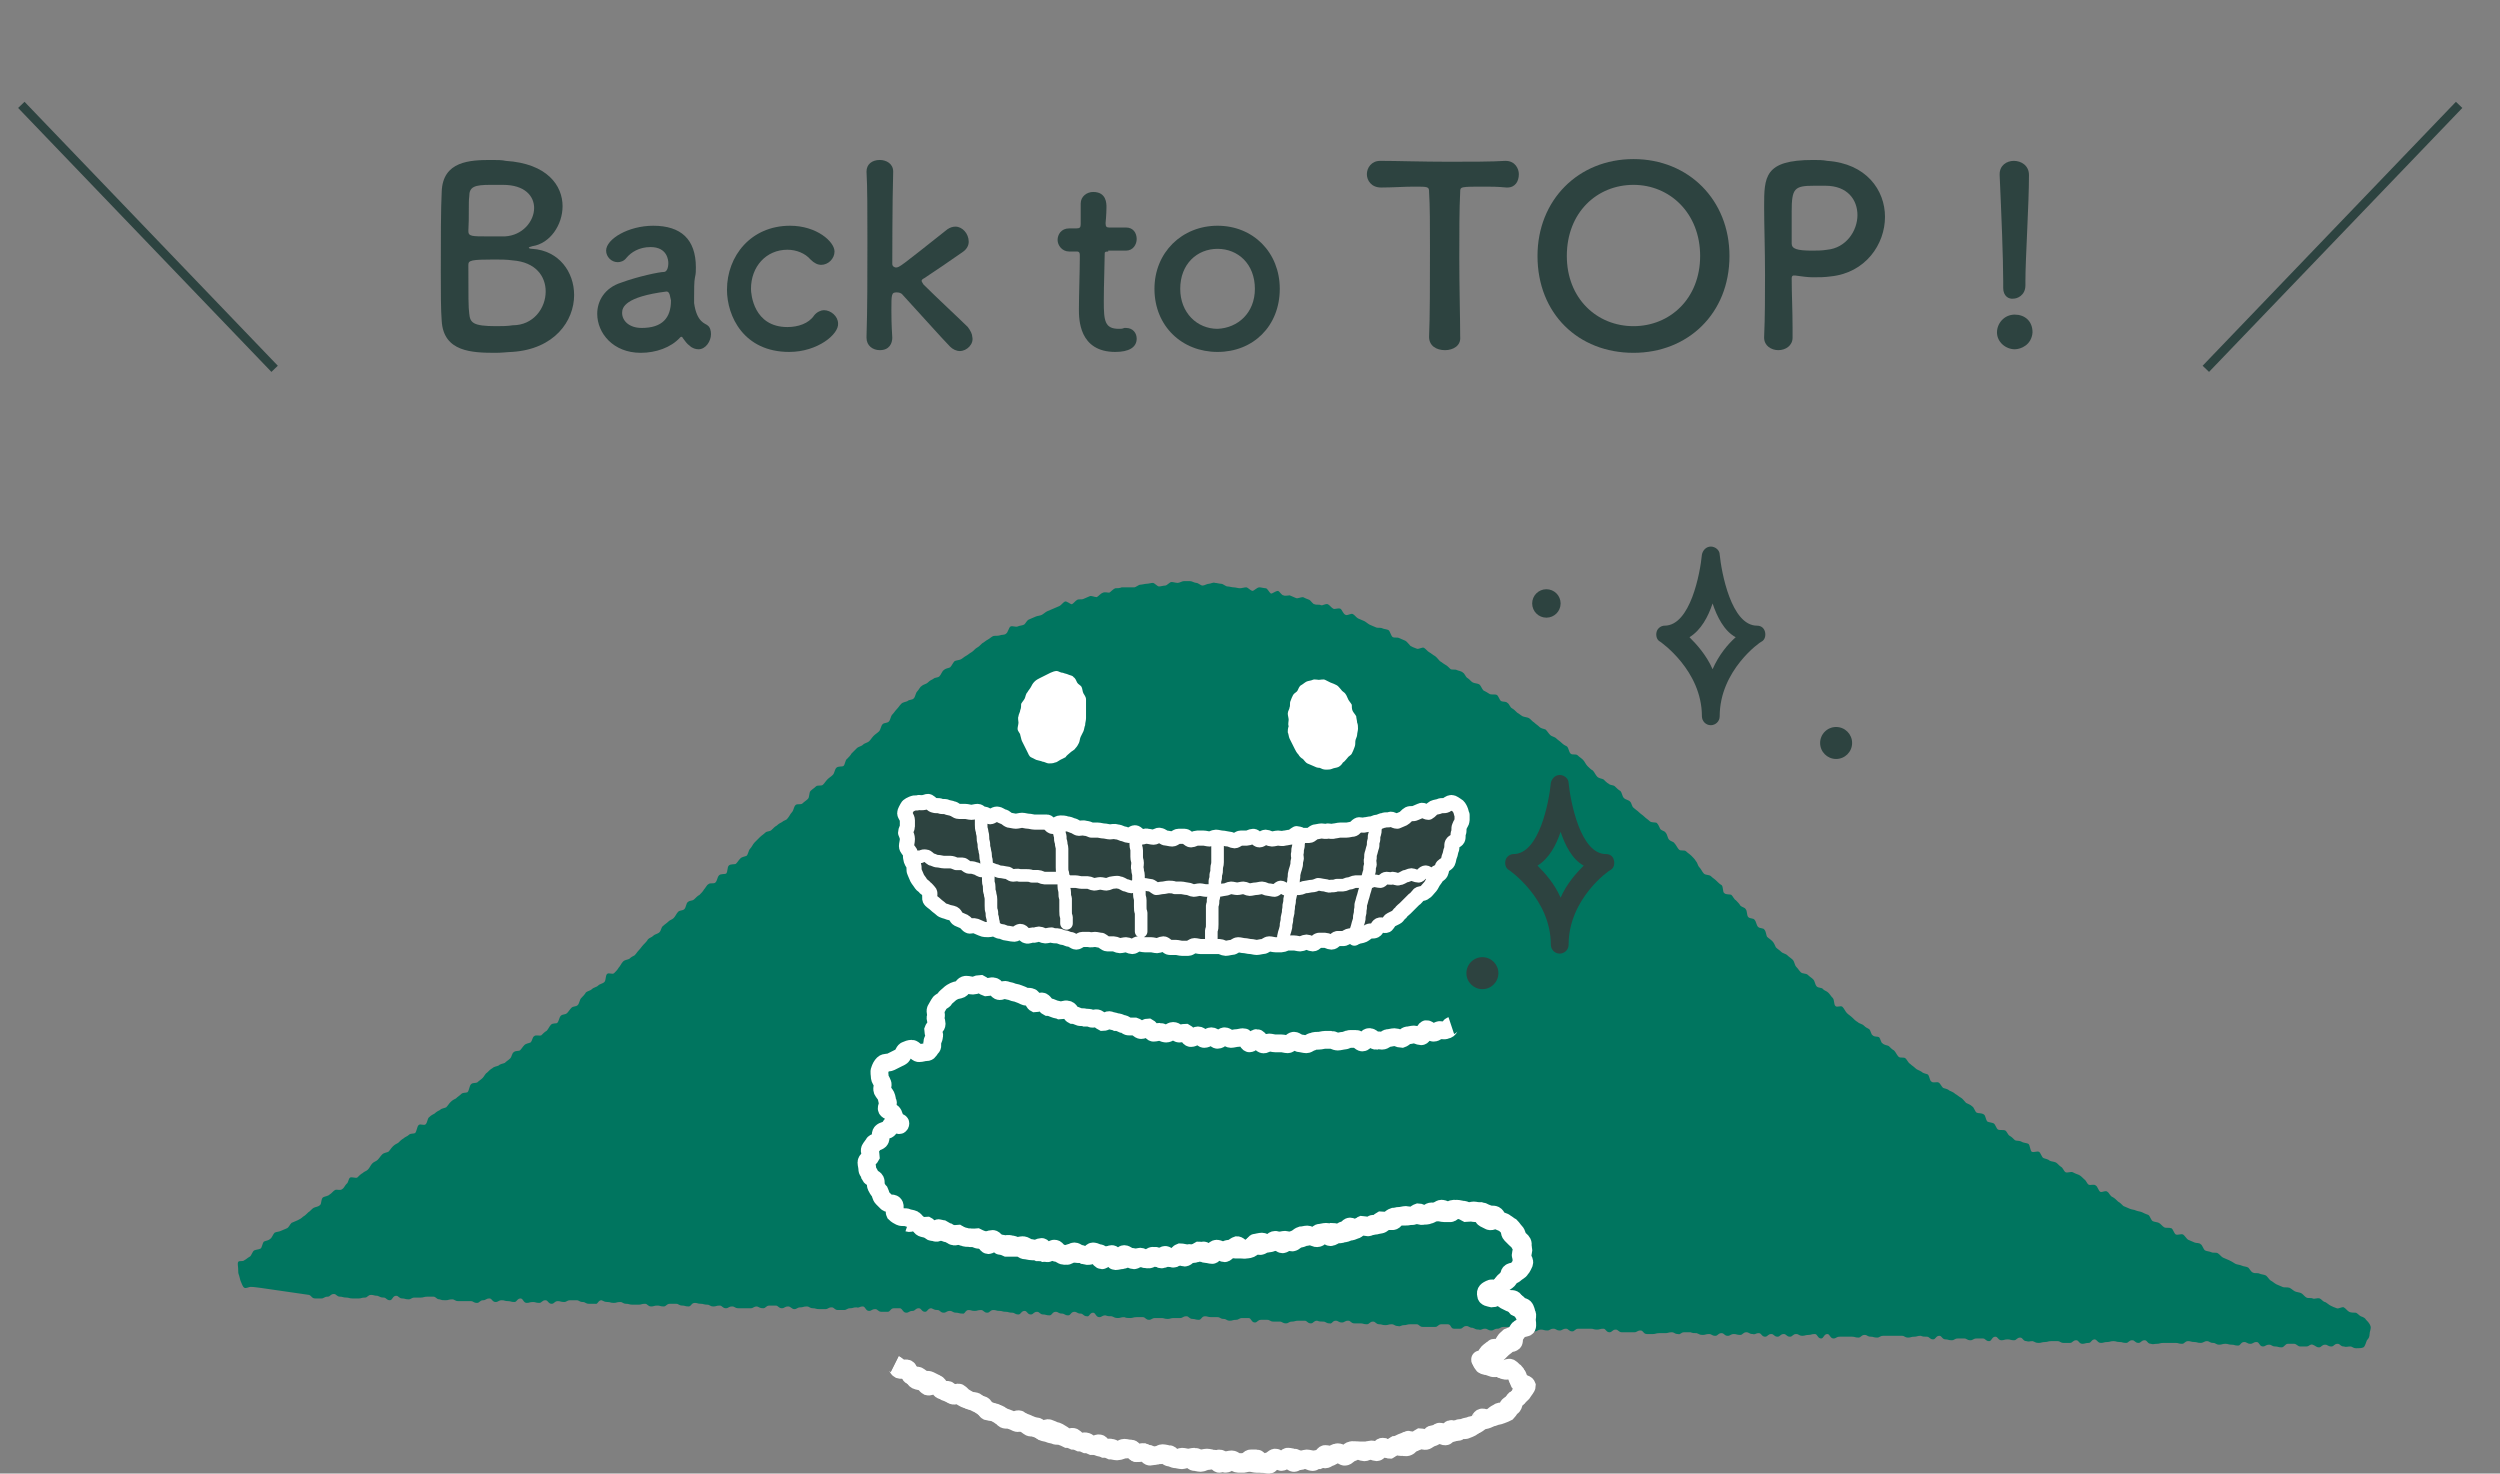
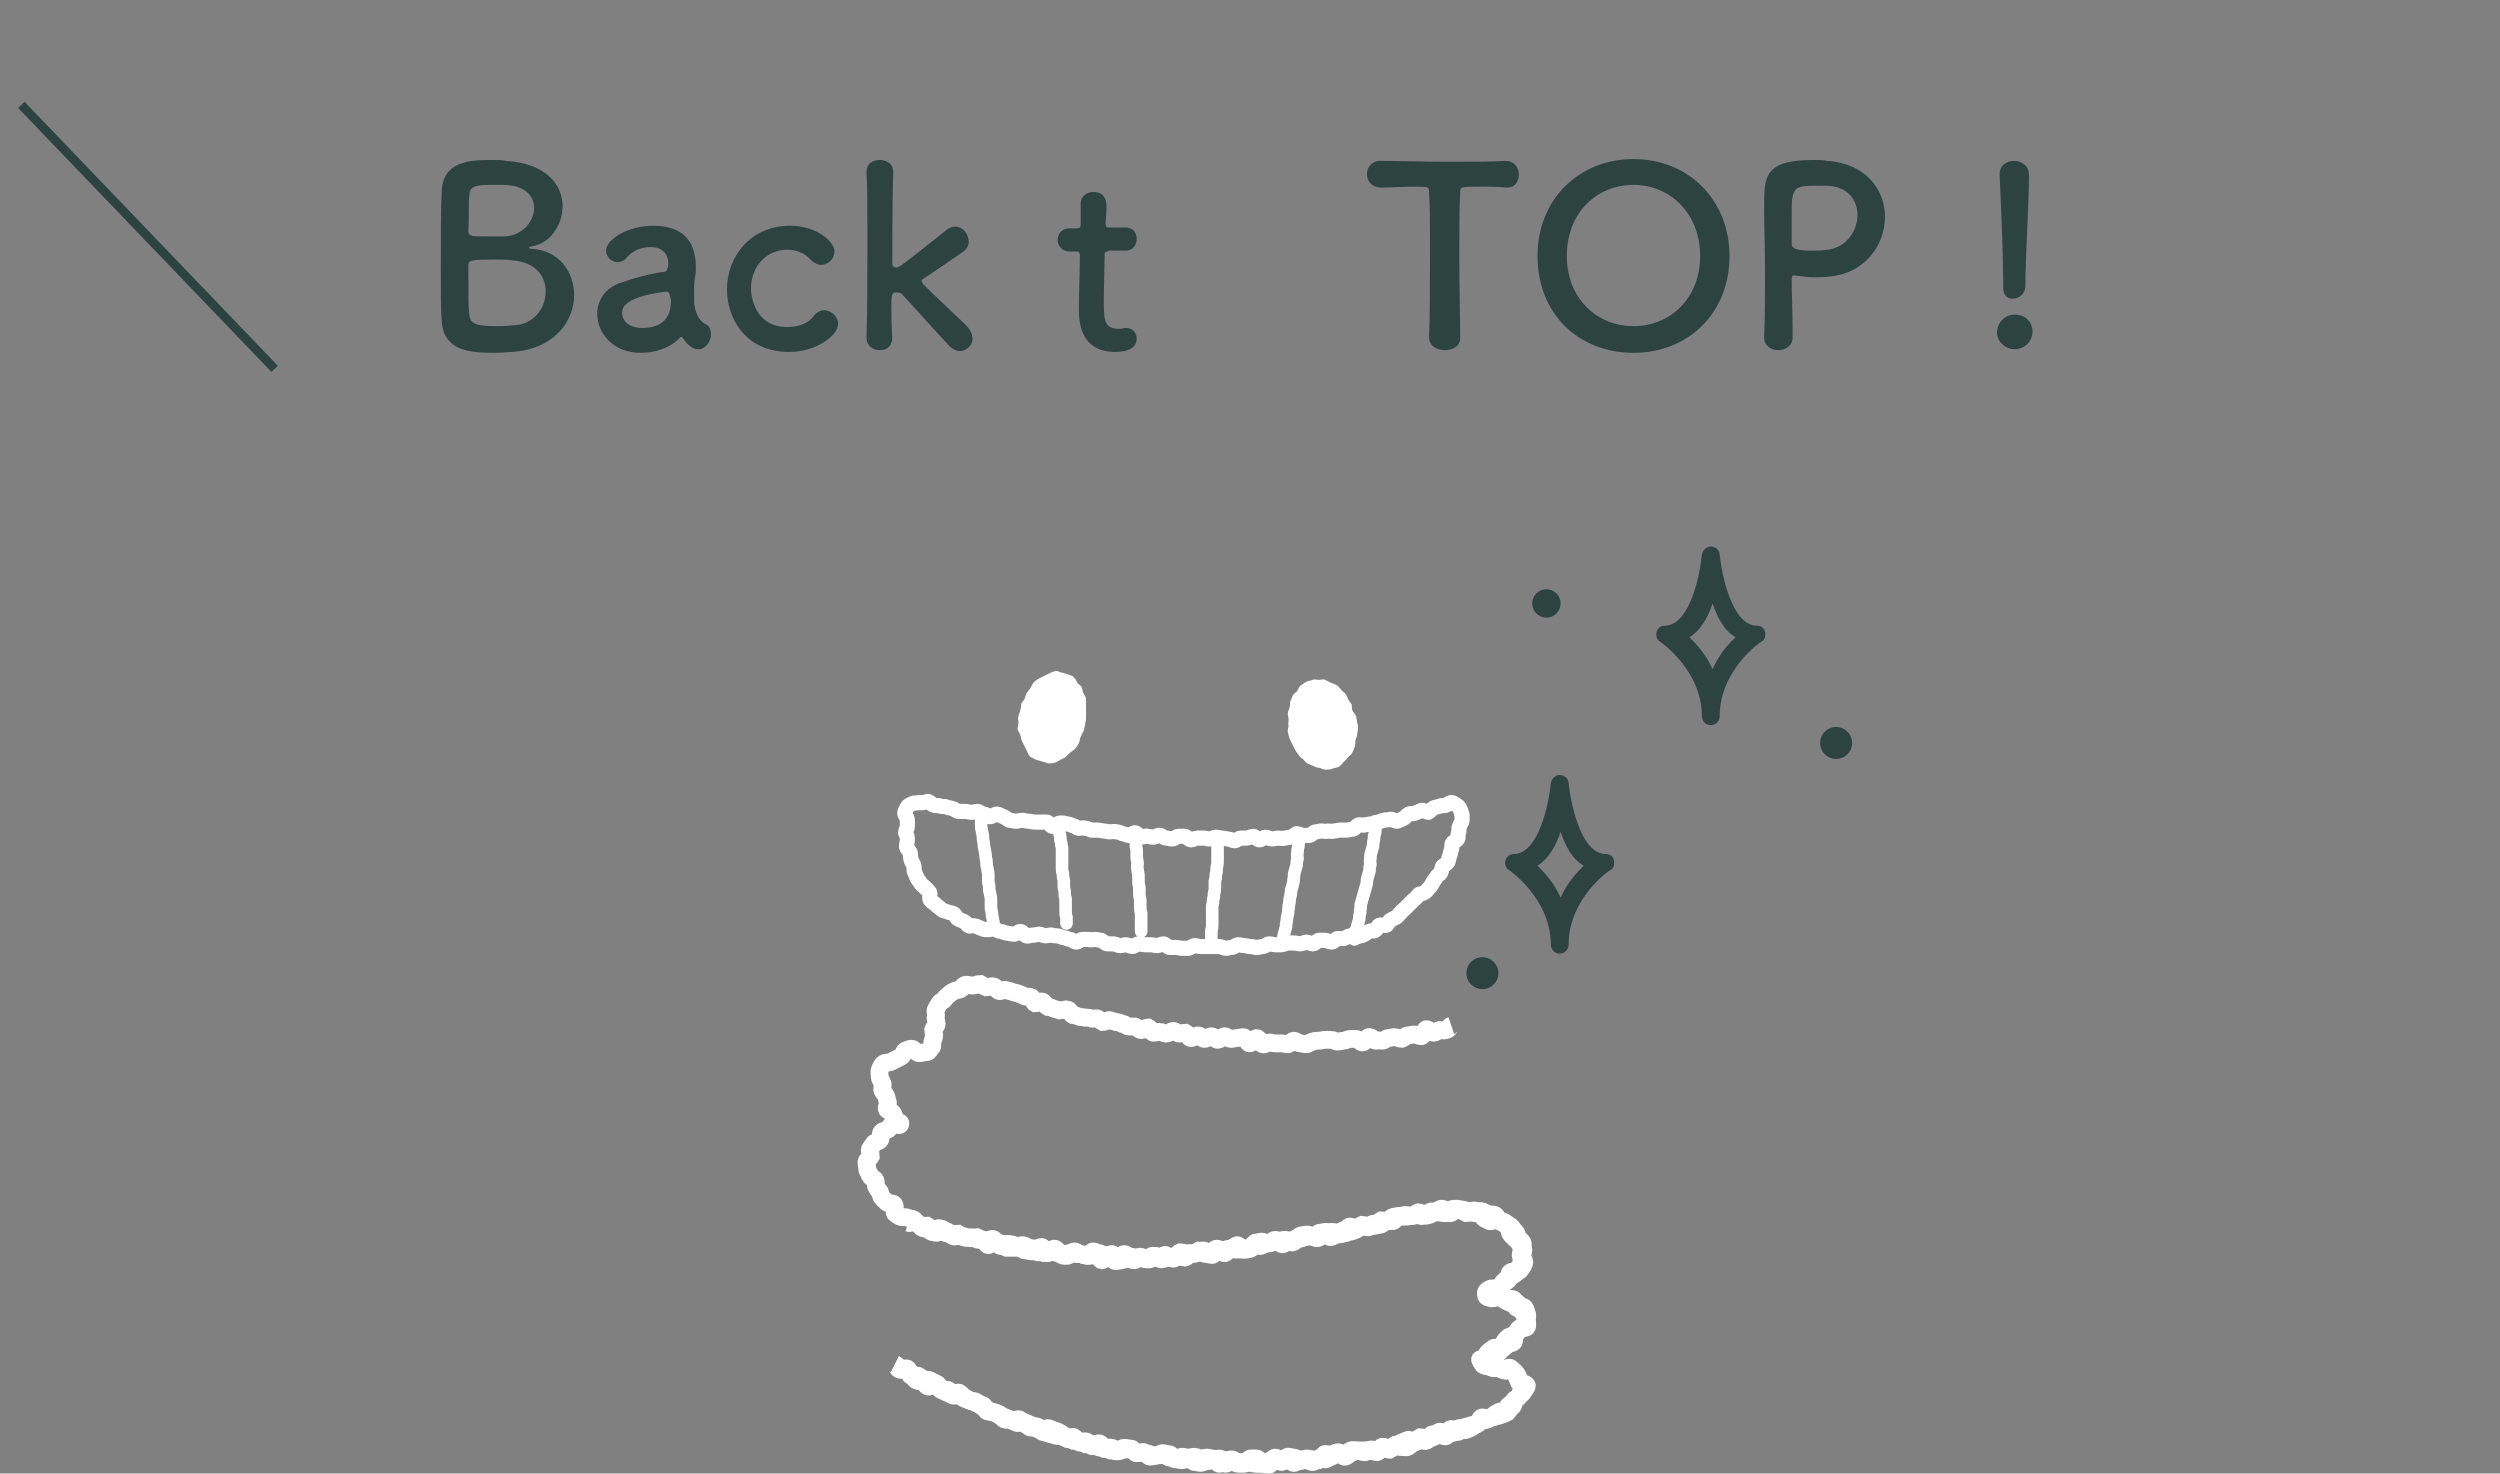
<svg xmlns="http://www.w3.org/2000/svg" version="1.1" id="f57b9d86-703c-49db-858e-cc3605ab8191" x="0px" y="0px" viewBox="0 0 281.3 165.8" style="enable-background:new 0 0 281.3 165.8;" xml:space="preserve">
  <rect x="0" y="0" width="281.3" height="165.8" fill="#808080" stroke="none" />
  <style type="text/css">
	.st0{fill:#00755F;}
	.st1{fill:#2D4340;}
	.st2{fill:none;stroke:#FFFFFF;stroke-width:2;stroke-miterlimit:10;}
	.st3{fill:#FFFFFF;}
	.st4{fill:none;stroke:#FFFFFF;stroke-width:1.701;stroke-linecap:round;stroke-linejoin:round;stroke-miterlimit:10;}
	.st5{fill:none;stroke:#FFFFFF;stroke-width:1.417;stroke-linecap:round;stroke-linejoin:round;stroke-miterlimit:10;}
	.st6{fill:none;stroke:#2D4340;stroke-miterlimit:10;}
</style>
-   <path class="st0" d="M28.2,144.8c-0.2,0-0.5,0.2-0.7,0.1c-0.2-0.1-0.3-0.5-0.4-0.7c-0.1-0.2-0.1-0.4-0.2-0.7  c-0.1-0.2-0.1-0.4-0.1-0.7c0-0.3-0.1-0.6,0-0.8c0.1-0.2,0.5,0,0.7-0.2c0.2-0.1,0.4-0.3,0.6-0.4c0.2-0.1,0.3-0.6,0.5-0.7  c0.2-0.1,0.5-0.1,0.7-0.2c0.2-0.1,0.2-0.6,0.4-0.8c0.2-0.1,0.5-0.1,0.7-0.3c0.2-0.1,0.3-0.5,0.5-0.7c0.2-0.1,0.5-0.1,0.7-0.2  c0.2-0.1,0.5-0.2,0.7-0.3c0.2-0.1,0.3-0.4,0.5-0.6c0.2-0.1,0.5-0.2,0.7-0.3c0.2-0.1,0.4-0.2,0.6-0.4c0.2-0.1,0.4-0.3,0.6-0.5  c0.2-0.1,0.4-0.4,0.6-0.5c0.2-0.1,0.5-0.1,0.7-0.3c0.2-0.1,0.1-0.8,0.4-0.9c0.2-0.1,0.5-0.1,0.7-0.3c0.2-0.1,0.4-0.4,0.6-0.5  c0.2-0.1,0.6,0.1,0.8-0.1c0.2-0.1,0.3-0.4,0.5-0.6c0.2-0.1,0.2-0.6,0.4-0.7c0.2-0.1,0.6,0.1,0.8,0c0.2-0.2,0.4-0.4,0.6-0.5  c0.2-0.2,0.4-0.2,0.6-0.4c0.2-0.2,0.3-0.5,0.5-0.7c0.2-0.2,0.4-0.2,0.6-0.4c0.2-0.2,0.3-0.4,0.5-0.6c0.2-0.2,0.5-0.2,0.7-0.3  c0.2-0.2,0.3-0.4,0.5-0.6c0.2-0.2,0.4-0.3,0.6-0.4c0.2-0.2,0.4-0.4,0.6-0.5c0.2-0.2,0.4-0.2,0.6-0.4c0.2-0.2,0.5-0.1,0.7-0.2  c0.2-0.2,0.2-0.7,0.4-0.9c0.2-0.2,0.6,0.1,0.8-0.1c0.2-0.2,0.2-0.7,0.4-0.8c0.2-0.2,0.4-0.3,0.6-0.4c0.2-0.2,0.4-0.3,0.6-0.4  c0.2-0.2,0.5-0.2,0.7-0.3c0.2-0.2,0.3-0.4,0.5-0.6c0.2-0.2,0.4-0.3,0.6-0.4c0.2-0.2,0.4-0.3,0.6-0.5c0.2-0.2,0.5-0.1,0.7-0.2  c0.2-0.2,0.2-0.7,0.4-0.9c0.2-0.2,0.5-0.1,0.7-0.2c0.2-0.2,0.4-0.3,0.6-0.5c0.2-0.2,0.3-0.5,0.5-0.6c0.2-0.2,0.4-0.4,0.6-0.5  c0.2-0.2,0.5-0.2,0.7-0.3c0.2-0.2,0.5-0.2,0.7-0.3c0.2-0.2,0.4-0.3,0.6-0.5c0.2-0.2,0.2-0.6,0.4-0.7c0.2-0.2,0.5-0.1,0.7-0.2  c0.2-0.2,0.3-0.4,0.5-0.6c0.2-0.2,0.5-0.2,0.7-0.3c0.2-0.2,0.2-0.6,0.4-0.7c0.2-0.2,0.6,0,0.8-0.1c0.2-0.2,0.4-0.4,0.6-0.5  c0.2-0.2,0.3-0.5,0.5-0.7c0.2-0.2,0.6-0.1,0.7-0.2c0.2-0.2,0.2-0.6,0.4-0.8c0.2-0.2,0.5-0.1,0.7-0.3c0.2-0.2,0.3-0.4,0.5-0.6  c0.2-0.2,0.5-0.1,0.7-0.3c0.2-0.2,0.2-0.6,0.4-0.8c0.2-0.2,0.4-0.4,0.5-0.6c0.2-0.2,0.5-0.2,0.7-0.4c0.2-0.2,0.5-0.2,0.7-0.4  c0.2-0.2,0.5-0.2,0.7-0.4c0.2-0.2,0.1-0.7,0.3-0.9c0.2-0.2,0.6,0.1,0.8-0.1c0.2-0.2,0.4-0.4,0.5-0.6c0.2-0.2,0.3-0.5,0.5-0.7  c0.2-0.2,0.5-0.2,0.7-0.3c0.2-0.2,0.4-0.3,0.6-0.4c0.2-0.2,0.3-0.4,0.5-0.6c0.2-0.2,0.3-0.4,0.5-0.6c0.2-0.2,0.4-0.4,0.5-0.6  c0.2-0.2,0.4-0.2,0.6-0.4c0.2-0.2,0.5-0.2,0.7-0.4c0.2-0.2,0.2-0.6,0.4-0.7c0.2-0.2,0.4-0.3,0.6-0.5c0.2-0.2,0.4-0.2,0.6-0.4  c0.2-0.2,0.3-0.5,0.5-0.7c0.2-0.2,0.5-0.1,0.7-0.3c0.2-0.2,0.2-0.7,0.4-0.8c0.2-0.2,0.5-0.1,0.7-0.3c0.2-0.2,0.4-0.4,0.6-0.5  c0.2-0.2,0.4-0.4,0.5-0.6c0.2-0.2,0.3-0.5,0.5-0.6c0.2-0.2,0.6,0,0.8-0.2c0.2-0.2,0.2-0.6,0.4-0.8c0.2-0.2,0.6-0.1,0.8-0.2  c0.2-0.2,0.1-0.7,0.3-0.9c0.2-0.2,0.6-0.1,0.8-0.2c0.2-0.2,0.3-0.4,0.5-0.6c0.2-0.2,0.5-0.2,0.7-0.3c0.2-0.2,0.2-0.6,0.4-0.8  c0.2-0.2,0.3-0.5,0.5-0.7c0.2-0.2,0.4-0.4,0.6-0.6c0.2-0.2,0.4-0.3,0.6-0.5c0.2-0.2,0.5-0.1,0.7-0.3c0.2-0.2,0.4-0.4,0.6-0.5  c0.2-0.2,0.4-0.3,0.6-0.4c0.2-0.2,0.5-0.2,0.6-0.4c0.2-0.2,0.3-0.5,0.5-0.7c0.2-0.2,0.2-0.6,0.4-0.8c0.2-0.2,0.6,0,0.8-0.2  c0.2-0.2,0.4-0.3,0.6-0.5c0.2-0.2,0.1-0.7,0.3-0.9c0.2-0.2,0.4-0.3,0.6-0.5c0.2-0.2,0.6,0,0.8-0.2c0.2-0.2,0.3-0.4,0.5-0.6  c0.2-0.2,0.4-0.3,0.6-0.5c0.2-0.2,0.2-0.6,0.4-0.8c0.2-0.2,0.6-0.1,0.8-0.2c0.2-0.2,0.2-0.7,0.4-0.8c0.2-0.2,0.4-0.4,0.5-0.6  c0.2-0.2,0.4-0.4,0.6-0.6c0.2-0.2,0.5-0.2,0.7-0.4c0.2-0.2,0.5-0.2,0.7-0.4c0.2-0.2,0.3-0.4,0.5-0.6c0.2-0.2,0.4-0.3,0.6-0.5  c0.2-0.2,0.2-0.6,0.4-0.8s0.5-0.1,0.7-0.3c0.2-0.2,0.2-0.6,0.4-0.8c0.2-0.2,0.3-0.4,0.5-0.6c0.2-0.2,0.3-0.4,0.5-0.6  c0.2-0.2,0.5-0.2,0.7-0.3c0.2-0.2,0.5-0.1,0.7-0.3c0.2-0.2,0.2-0.6,0.4-0.8c0.2-0.2,0.3-0.5,0.5-0.6c0.2-0.2,0.5-0.2,0.7-0.4  c0.2-0.2,0.4-0.3,0.6-0.4c0.2-0.2,0.5-0.1,0.7-0.3c0.2-0.2,0.3-0.6,0.5-0.7c0.2-0.2,0.5-0.2,0.7-0.3c0.2-0.2,0.3-0.5,0.5-0.7  c0.2-0.1,0.5-0.1,0.7-0.2c0.2-0.1,0.4-0.3,0.6-0.4c0.2-0.1,0.4-0.3,0.6-0.4c0.2-0.1,0.4-0.4,0.6-0.5c0.2-0.1,0.4-0.3,0.6-0.5  c0.2-0.1,0.4-0.3,0.6-0.4c0.2-0.1,0.4-0.3,0.6-0.4c0.2-0.1,0.5,0,0.8-0.1c0.2-0.1,0.5,0,0.7-0.2c0.2-0.1,0.3-0.7,0.5-0.8  c0.2-0.1,0.6,0.1,0.8,0c0.2-0.1,0.5-0.1,0.7-0.2c0.2-0.1,0.3-0.5,0.6-0.6c0.2-0.1,0.5-0.2,0.7-0.3c0.2-0.1,0.5-0.1,0.7-0.2  c0.2-0.1,0.4-0.3,0.6-0.4c0.2-0.1,0.5-0.2,0.7-0.3c0.2-0.1,0.5-0.2,0.7-0.3c0.2-0.1,0.4-0.4,0.6-0.5c0.2-0.1,0.6,0.3,0.8,0.3  c0.2-0.1,0.4-0.4,0.6-0.5c0.2-0.1,0.5,0,0.7-0.1c0.2-0.1,0.5-0.2,0.7-0.3c0.2-0.1,0.5,0.1,0.8,0.1c0.2-0.1,0.4-0.4,0.7-0.5  c0.2-0.1,0.5,0,0.7,0c0.2-0.1,0.4-0.4,0.7-0.5c0.2,0,0.5,0,0.7-0.1c0.2,0,0.5,0,0.7,0c0.2,0,0.5,0,0.7,0c0.2,0,0.5-0.3,0.7-0.3  c0.2,0,0.5-0.1,0.7-0.1c0.2,0,0.5-0.1,0.7-0.1c0.2,0,0.5,0.4,0.7,0.4c0.2,0,0.5-0.1,0.7-0.1c0.2,0,0.5-0.4,0.7-0.4  c0.2,0,0.5,0.1,0.7,0.1c0.2,0,0.5-0.2,0.7-0.2c0.2,0,0.5,0,0.7,0c0.2,0,0.5,0.2,0.7,0.2c0.2,0,0.5,0.3,0.7,0.3  c0.2,0,0.5-0.2,0.7-0.2c0.2,0,0.5-0.2,0.7-0.1c0.2,0,0.5,0.1,0.7,0.1c0.2,0,0.5,0.3,0.7,0.3c0.2,0,0.5,0.1,0.7,0.1  c0.2,0,0.5,0.1,0.7,0.1c0.2,0,0.5-0.1,0.7-0.1c0.2,0,0.4,0.3,0.7,0.4c0.2,0,0.5-0.4,0.8-0.4c0.2,0,0.5,0.1,0.7,0.1  c0.2,0,0.4,0.5,0.6,0.6c0.2,0,0.5-0.3,0.8-0.3c0.2,0.1,0.4,0.5,0.6,0.5c0.2,0.1,0.5,0,0.7,0c0.2,0.1,0.5,0.2,0.7,0.3  c0.2,0.1,0.5-0.1,0.8-0.1c0.2,0.1,0.4,0.2,0.7,0.3c0.2,0.1,0.4,0.5,0.6,0.5c0.2,0.1,0.5,0,0.7,0.1c0.2,0.1,0.5-0.2,0.8-0.1  c0.2,0.1,0.4,0.4,0.6,0.5c0.2,0.1,0.5-0.1,0.8,0c0.2,0.1,0.3,0.6,0.6,0.7c0.2,0.1,0.6-0.2,0.8-0.1c0.2,0.1,0.4,0.4,0.6,0.5  c0.2,0.1,0.5,0.2,0.7,0.3c0.2,0.1,0.4,0.3,0.6,0.4c0.2,0.1,0.5,0.2,0.7,0.3c0.2,0.1,0.5,0,0.7,0.1c0.2,0.1,0.5,0.1,0.7,0.2  c0.2,0.1,0.3,0.7,0.5,0.8c0.2,0.1,0.5,0,0.7,0.1c0.2,0.1,0.5,0.2,0.7,0.3c0.2,0.1,0.4,0.4,0.6,0.6c0.2,0.1,0.4,0.2,0.7,0.3  c0.2,0.1,0.6-0.2,0.8-0.1c0.2,0.1,0.4,0.4,0.6,0.5c0.2,0.1,0.4,0.3,0.6,0.4c0.2,0.1,0.4,0.4,0.6,0.6c0.2,0.1,0.4,0.3,0.6,0.4  c0.2,0.1,0.4,0.3,0.6,0.5c0.2,0.1,0.5,0,0.7,0.1c0.2,0.1,0.5,0.1,0.7,0.3c0.2,0.1,0.3,0.5,0.5,0.6c0.2,0.1,0.4,0.4,0.6,0.5  c0.2,0.1,0.5,0.1,0.7,0.2c0.2,0.1,0.3,0.5,0.5,0.7c0.2,0.1,0.4,0.2,0.7,0.4c0.2,0.1,0.6,0,0.8,0.1c0.2,0.1,0.3,0.6,0.5,0.7  c0.2,0.1,0.5,0,0.7,0.2c0.2,0.1,0.3,0.5,0.5,0.6c0.2,0.1,0.4,0.3,0.6,0.5c0.2,0.1,0.4,0.3,0.6,0.4c0.2,0.1,0.5,0.1,0.7,0.2  c0.2,0.1,0.4,0.4,0.6,0.5c0.2,0.2,0.4,0.3,0.6,0.5c0.2,0.2,0.5,0.2,0.7,0.3c0.2,0.2,0.3,0.4,0.5,0.6c0.2,0.2,0.5,0.2,0.7,0.4  c0.2,0.2,0.4,0.3,0.6,0.5c0.2,0.2,0.4,0.3,0.6,0.4c0.2,0.2,0.2,0.6,0.4,0.8c0.2,0.2,0.6,0,0.8,0.2c0.2,0.2,0.4,0.3,0.6,0.5  c0.2,0.2,0.3,0.5,0.5,0.7c0.2,0.2,0.4,0.4,0.6,0.5c0.2,0.2,0.3,0.5,0.5,0.7c0.2,0.2,0.5,0.2,0.7,0.3c0.2,0.2,0.4,0.4,0.6,0.5  c0.2,0.2,0.5,0.1,0.7,0.3c0.2,0.2,0.4,0.4,0.6,0.5c0.2,0.2,0.2,0.6,0.4,0.8c0.2,0.2,0.5,0.2,0.7,0.4c0.2,0.2,0.2,0.6,0.4,0.7  c0.2,0.2,0.4,0.3,0.6,0.5c0.2,0.2,0.4,0.3,0.6,0.5c0.2,0.2,0.4,0.3,0.6,0.5c0.2,0.2,0.6,0.1,0.8,0.2c0.2,0.2,0.3,0.5,0.4,0.7  c0.2,0.2,0.5,0.2,0.6,0.4c0.2,0.2,0.2,0.6,0.4,0.8c0.2,0.2,0.5,0.2,0.6,0.4c0.2,0.2,0.3,0.5,0.5,0.7c0.2,0.2,0.6,0,0.8,0.2  c0.2,0.2,0.4,0.3,0.6,0.5c0.2,0.2,0.4,0.4,0.5,0.6c0.2,0.2,0.2,0.5,0.4,0.7c0.2,0.2,0.3,0.5,0.5,0.7c0.2,0.2,0.6,0.1,0.8,0.3  c0.2,0.2,0.4,0.3,0.6,0.5c0.2,0.2,0.4,0.4,0.6,0.5c0.2,0.2,0.1,0.8,0.3,0.9c0.2,0.2,0.6,0.1,0.8,0.2c0.2,0.2,0.3,0.5,0.5,0.6  c0.2,0.2,0.4,0.4,0.5,0.6c0.2,0.2,0.5,0.2,0.6,0.4c0.2,0.2,0.1,0.7,0.3,0.9c0.2,0.2,0.6,0.1,0.7,0.3c0.2,0.2,0.2,0.6,0.4,0.8  c0.2,0.2,0.6,0.1,0.7,0.3c0.2,0.2,0.2,0.6,0.3,0.8c0.2,0.2,0.4,0.3,0.6,0.5c0.2,0.2,0.3,0.5,0.4,0.7c0.2,0.2,0.4,0.3,0.6,0.5  c0.2,0.2,0.5,0.2,0.7,0.4c0.2,0.2,0.4,0.3,0.6,0.5c0.2,0.2,0.2,0.6,0.4,0.8c0.2,0.2,0.3,0.4,0.5,0.6c0.2,0.2,0.6,0.1,0.8,0.3  c0.2,0.2,0.4,0.3,0.6,0.5c0.2,0.2,0.2,0.6,0.4,0.8c0.2,0.2,0.6,0.1,0.7,0.3c0.2,0.2,0.4,0.2,0.6,0.4c0.2,0.2,0.3,0.4,0.5,0.6  c0.2,0.2,0.1,0.7,0.3,0.9c0.2,0.2,0.6-0.1,0.8,0.1c0.2,0.2,0.3,0.5,0.5,0.7c0.2,0.2,0.4,0.3,0.6,0.5c0.2,0.2,0.4,0.4,0.6,0.5  c0.2,0.2,0.5,0.2,0.7,0.4c0.2,0.2,0.4,0.3,0.6,0.4c0.2,0.2,0.2,0.6,0.4,0.7c0.2,0.2,0.5,0.1,0.7,0.2c0.2,0.2,0.2,0.6,0.4,0.7  c0.2,0.2,0.5,0.2,0.7,0.3c0.2,0.2,0.4,0.4,0.6,0.5c0.2,0.2,0.3,0.5,0.5,0.7c0.2,0.2,0.6,0,0.8,0.2c0.2,0.2,0.3,0.5,0.5,0.6  c0.2,0.2,0.4,0.3,0.6,0.5c0.2,0.2,0.4,0.2,0.7,0.4c0.2,0.2,0.5,0.2,0.7,0.3c0.2,0.2,0.2,0.7,0.4,0.8c0.2,0.2,0.6,0,0.8,0.1  c0.2,0.1,0.3,0.4,0.5,0.6c0.2,0.1,0.5,0.1,0.7,0.3c0.2,0.1,0.5,0.2,0.7,0.4c0.2,0.1,0.4,0.3,0.6,0.4c0.2,0.1,0.4,0.4,0.6,0.6  c0.2,0.1,0.5,0.2,0.7,0.4c0.2,0.1,0.3,0.6,0.5,0.7c0.2,0.1,0.5,0,0.8,0.2c0.2,0.1,0.2,0.6,0.4,0.8c0.2,0.1,0.5,0.1,0.7,0.2  c0.2,0.1,0.3,0.6,0.5,0.7c0.2,0.1,0.6,0,0.8,0.1c0.2,0.1,0.3,0.5,0.5,0.6c0.2,0.1,0.4,0.3,0.6,0.5c0.2,0.1,0.5,0,0.8,0.2  c0.2,0.1,0.5,0.1,0.7,0.2c0.2,0.1,0.2,0.8,0.4,0.9c0.2,0.1,0.6-0.1,0.8,0c0.2,0.1,0.3,0.6,0.5,0.7c0.2,0.1,0.5,0.1,0.7,0.3  c0.2,0.1,0.5,0.1,0.7,0.2c0.2,0.1,0.4,0.4,0.6,0.5c0.2,0.1,0.3,0.5,0.5,0.6c0.2,0.1,0.6-0.1,0.8,0c0.2,0.1,0.4,0.2,0.7,0.3  c0.2,0.1,0.4,0.3,0.6,0.5c0.2,0.1,0.3,0.5,0.5,0.6c0.2,0.1,0.6-0.1,0.8,0.1c0.2,0.1,0.3,0.6,0.5,0.7c0.2,0.1,0.6-0.2,0.8,0  c0.2,0.1,0.3,0.5,0.6,0.6c0.2,0.1,0.4,0.3,0.6,0.5c0.2,0.1,0.4,0.3,0.6,0.5c0.2,0.1,0.5,0.2,0.7,0.3c0.2,0.1,0.5,0.1,0.7,0.2  c0.2,0.1,0.5,0.1,0.7,0.2c0.2,0.1,0.4,0.2,0.7,0.3c0.2,0.1,0.3,0.6,0.5,0.7c0.2,0.1,0.5,0.1,0.7,0.2c0.2,0.1,0.4,0.4,0.6,0.5  c0.2,0.1,0.5,0,0.8,0.1c0.2,0.1,0.3,0.6,0.5,0.7c0.2,0.1,0.6-0.1,0.8,0c0.2,0.1,0.4,0.5,0.6,0.6c0.2,0.1,0.5,0.2,0.7,0.3  c0.2,0.1,0.5,0,0.7,0.2c0.2,0.1,0.3,0.6,0.5,0.7c0.2,0.1,0.5,0.1,0.7,0.2c0.2,0.1,0.5,0,0.7,0.1c0.2,0.1,0.4,0.4,0.6,0.5  c0.2,0.1,0.5,0.2,0.7,0.3c0.2,0.1,0.4,0.2,0.7,0.4c0.2,0.1,0.5,0.1,0.7,0.2c0.2,0.1,0.5,0.1,0.7,0.2c0.2,0.1,0.3,0.5,0.6,0.6  c0.2,0.1,0.5,0,0.7,0.1c0.2,0.1,0.5,0.1,0.7,0.2c0.2,0.1,0.4,0.5,0.6,0.6c0.2,0.1,0.4,0.3,0.6,0.4c0.2,0.1,0.5,0.2,0.7,0.3  c0.2,0.1,0.5,0,0.8,0.1c0.2,0.1,0.4,0.3,0.6,0.4c0.2,0.1,0.5,0.1,0.7,0.2c0.2,0.1,0.4,0.4,0.6,0.5c0.2,0.1,0.5,0,0.7,0.1  c0.2,0.1,0.5-0.1,0.8,0c0.2,0.1,0.4,0.4,0.6,0.4c0.2,0.1,0.4,0.3,0.6,0.4c0.2,0.1,0.4,0.2,0.7,0.3c0.2,0.1,0.6-0.2,0.8-0.1  c0.2,0.1,0.4,0.4,0.6,0.5s0.5,0.1,0.7,0.1s0.4,0.3,0.6,0.4c0.3,0.1,0.5,0.2,0.6,0.4c0.2,0.2,0.4,0.4,0.5,0.7  c0.1,0.3-0.1,0.6-0.1,0.9c0,0.3-0.1,0.5-0.3,0.7c-0.1,0.2-0.2,0.7-0.4,0.8c-0.2,0.1-0.5,0.1-0.8,0.1c-0.4,0-0.4-0.2-0.7-0.2  s-0.4,0.1-0.7,0c-0.4,0-0.4-0.3-0.7-0.3c-0.4,0-0.4,0.3-0.7,0.3c-0.4,0-0.4-0.2-0.7-0.2c-0.4,0-0.4,0.3-0.7,0.3s-0.4-0.2-0.7-0.3  s-0.4,0.2-0.7,0.2c-0.4,0-0.4,0-0.7,0s-0.4-0.3-0.7-0.3c-0.4,0-0.4,0-0.7,0s-0.4,0.4-0.7,0.4c-0.4,0-0.4-0.1-0.7-0.1  c-0.4,0-0.4-0.2-0.7-0.2c-0.4,0-0.4,0.2-0.7,0.2c-0.4,0-0.4-0.5-0.7-0.5c-0.4,0-0.4,0.2-0.7,0.2c-0.4,0-0.4-0.2-0.7-0.2  c-0.4,0-0.4,0.4-0.7,0.4c-0.4,0-0.4-0.1-0.7-0.1c-0.4,0-0.4-0.1-0.7-0.1c-0.4,0-0.4,0.1-0.7,0.1c-0.4,0-0.4-0.2-0.7-0.2  c-0.4,0-0.4-0.2-0.7-0.2s-0.4,0.2-0.7,0.2c-0.4,0-0.4-0.1-0.7-0.1c-0.4,0-0.4-0.1-0.7-0.1c-0.4,0-0.4,0.3-0.7,0.3  c-0.4,0-0.4-0.1-0.7-0.1c-0.4,0-0.4,0-0.7,0c-0.4,0-0.4,0-0.7,0c-0.4,0-0.4,0.1-0.7,0.1c-0.4,0-0.4,0.1-0.7,0  c-0.4,0-0.4-0.4-0.7-0.4c-0.4,0-0.4,0.3-0.7,0.3c-0.4,0-0.4-0.3-0.7-0.3c-0.4,0-0.4,0.3-0.7,0.3c-0.4,0-0.4-0.1-0.7-0.1  c-0.4,0-0.4-0.1-0.7-0.1c-0.4,0-0.4,0.1-0.7,0.1c-0.4,0-0.4,0.1-0.7,0.1c-0.4,0-0.4-0.3-0.7-0.4c-0.4,0-0.4,0.4-0.7,0.4  c-0.4,0-0.4,0.1-0.7,0.1c-0.4,0-0.4-0.4-0.7-0.4c-0.4,0-0.4,0.3-0.7,0.3c-0.4,0-0.4,0-0.7,0c-0.4,0-0.4-0.2-0.7-0.2  c-0.4,0-0.4,0-0.7,0c-0.4,0-0.4,0.1-0.7,0.1c-0.4,0-0.4,0.1-0.7,0.1c-0.4,0-0.4-0.1-0.7-0.2c-0.4,0-0.4,0.1-0.7,0  c-0.4,0-0.4-0.4-0.7-0.4c-0.4,0-0.4,0.3-0.7,0.3c-0.4,0-0.4-0.1-0.7-0.1c-0.4,0-0.4,0.1-0.7,0.1c-0.4,0-0.4-0.4-0.7-0.4  c-0.4,0-0.4,0.5-0.7,0.5c-0.4,0-0.4-0.3-0.7-0.3c-0.4,0-0.4,0-0.7,0c-0.4,0-0.4,0.2-0.7,0.2c-0.4,0-0.4-0.2-0.7-0.2  c-0.4,0-0.4,0-0.7,0c-0.4,0-0.4,0.2-0.7,0.2c-0.4,0-0.4-0.1-0.7-0.1c-0.4,0-0.4-0.4-0.7-0.4c-0.4,0-0.4,0.4-0.7,0.4  c-0.4,0-0.4-0.3-0.7-0.3c-0.4,0-0.4,0-0.7-0.1c-0.4,0-0.4,0.1-0.7,0.1c-0.4,0-0.4,0.1-0.7,0.1c-0.4,0-0.4-0.2-0.7-0.2s-0.4,0-0.7,0  c-0.4,0-0.4,0-0.7,0s-0.4,0-0.7,0c-0.4,0-0.4,0.2-0.7,0.2c-0.4,0-0.4-0.1-0.7-0.1c-0.4,0-0.4-0.2-0.7-0.2c-0.4,0-0.4,0.3-0.7,0.3  c-0.4,0-0.4-0.1-0.7-0.1c-0.4,0-0.4,0-0.7,0c-0.4,0-0.4,0-0.7,0c-0.4,0-0.4,0.2-0.7,0.2c-0.4,0-0.4-0.5-0.7-0.5  c-0.4,0-0.4,0.5-0.7,0.5c-0.4,0-0.4-0.5-0.7-0.5c-0.4,0-0.4,0.1-0.7,0.1c-0.4,0-0.4,0.1-0.7,0.1c-0.4,0-0.4-0.2-0.7-0.2  c-0.4,0-0.4,0.3-0.7,0.3c-0.4,0-0.4-0.3-0.7-0.3c-0.4,0-0.4,0.3-0.7,0.3c-0.4,0-0.4-0.3-0.7-0.3c-0.4,0-0.4,0.3-0.7,0.3  c-0.4,0-0.4-0.4-0.7-0.4c-0.4,0-0.4,0.2-0.7,0.1c-0.4,0-0.4-0.2-0.7-0.2c-0.4,0-0.4,0.3-0.7,0.3c-0.4,0-0.4-0.1-0.7-0.1  c-0.4,0-0.4,0.2-0.7,0.2c-0.4,0-0.4-0.3-0.7-0.3c-0.4,0-0.4,0.3-0.7,0.3c-0.4,0-0.4-0.2-0.7-0.2c-0.4,0-0.4,0.1-0.7,0.1  c-0.4,0-0.4-0.1-0.7-0.2c-0.4,0-0.4,0-0.7-0.1c-0.4,0-0.4,0-0.7,0c-0.4,0-0.4,0.3-0.7,0.2c-0.4,0-0.4-0.2-0.7-0.2  c-0.4,0-0.4,0.1-0.7,0.1c-0.4,0-0.4,0-0.7,0c-0.4,0-0.4,0.1-0.7,0.1c-0.4,0-0.4,0-0.7,0c-0.4,0-0.4-0.4-0.7-0.4  c-0.4,0-0.4,0.2-0.7,0.2c-0.4,0-0.4,0-0.7,0c-0.4,0-0.4,0-0.7,0c-0.4,0-0.4-0.3-0.7-0.3c-0.4,0-0.4,0.3-0.7,0.3  c-0.4,0-0.4-0.4-0.7-0.4c-0.4,0-0.4,0.1-0.7,0.1c-0.4,0-0.4-0.1-0.7-0.1c-0.4,0-0.4,0-0.7,0c-0.4,0-0.4,0-0.7,0  c-0.4,0-0.4,0.3-0.7,0.3c-0.4,0-0.4-0.3-0.7-0.3c-0.4,0-0.4,0.2-0.7,0.2c-0.4,0-0.4-0.2-0.7-0.2c-0.4,0-0.4,0.2-0.7,0.2  c-0.4,0-0.4-0.1-0.7-0.1c-0.4,0-0.4,0.2-0.7,0.2c-0.4,0-0.4-0.1-0.7-0.1c-0.4,0-0.4,0-0.7-0.1c-0.4,0-0.4-0.1-0.7-0.1  c-0.4,0-0.4-0.2-0.7-0.2c-0.4,0-0.4,0-0.7,0c-0.4,0-0.4,0.2-0.7,0.2c-0.4,0-0.4,0.2-0.7,0.2c-0.4,0-0.4-0.2-0.7-0.2  c-0.4,0-0.4,0.2-0.7,0.1c-0.4,0-0.4-0.1-0.7-0.2c-0.4,0-0.4-0.2-0.7-0.2c-0.4,0-0.4,0.3-0.7,0.3c-0.4,0-0.4,0-0.7,0  c-0.4,0-0.3-0.5-0.7-0.5c-0.4,0-0.4,0-0.7,0c-0.4,0-0.4,0.3-0.7,0.3c-0.4,0-0.4,0-0.7,0c-0.4,0-0.4,0-0.7,0c-0.4,0-0.4-0.3-0.7-0.3  c-0.4,0-0.4,0-0.7,0c-0.4,0-0.4,0.1-0.7,0.1c-0.4,0-0.4,0.2-0.7,0.1c-0.4,0-0.4-0.2-0.7-0.2c-0.4,0-0.4,0.1-0.7,0.1  c-0.4,0-0.4-0.1-0.7-0.1c-0.4,0-0.4-0.3-0.7-0.3c-0.4,0-0.4,0.3-0.7,0.3c-0.4,0-0.4-0.1-0.7-0.1c-0.4,0-0.4,0-0.7,0  c-0.4,0-0.4-0.3-0.7-0.3c-0.4,0-0.4,0.2-0.7,0.2c-0.4,0-0.4-0.2-0.7-0.2c-0.4,0-0.4,0.4-0.7,0.3c-0.4,0-0.4-0.2-0.7-0.2  c-0.4,0-0.4,0-0.7-0.1c-0.4,0-0.4,0.3-0.7,0.3c-0.4,0-0.4-0.3-0.7-0.3c-0.4,0-0.4,0-0.7,0c-0.4,0-0.4,0.1-0.7,0.1  c-0.4,0-0.4,0.2-0.7,0.2c-0.4,0-0.4-0.2-0.7-0.2c-0.4,0-0.4,0-0.7,0c-0.4,0-0.4-0.2-0.7-0.2c-0.4,0-0.4,0-0.7,0  c-0.4,0-0.4,0.3-0.7,0.3c-0.4,0-0.4-0.5-0.7-0.5c-0.4,0-0.4,0-0.7,0c-0.4,0-0.4,0.2-0.7,0.2c-0.4,0-0.4,0.1-0.7,0.1  c-0.4,0-0.4-0.2-0.7-0.2c-0.4,0-0.4-0.2-0.7-0.2c-0.4,0-0.4,0-0.7,0c-0.4,0-0.4-0.1-0.7-0.1c-0.4,0-0.4,0.4-0.7,0.4  c-0.4,0-0.4-0.1-0.7-0.1c-0.4,0-0.4-0.3-0.7-0.3c-0.4,0-0.4,0.2-0.7,0.2c-0.4,0-0.4,0-0.7,0c-0.4,0-0.4,0.1-0.7,0.1  c-0.4,0-0.4-0.1-0.7-0.1c-0.4,0-0.4,0-0.7,0c-0.4,0-0.4,0.2-0.7,0.2c-0.4,0-0.4-0.3-0.7-0.3c-0.4,0-0.4,0-0.7,0  c-0.4,0-0.4,0.1-0.7,0.1c-0.4,0-0.4,0-0.7-0.1c-0.4,0-0.4,0.1-0.7,0.1c-0.4,0-0.4-0.1-0.7-0.2c-0.4,0-0.4,0-0.7-0.1  c-0.4,0-0.4,0.2-0.7,0.2c-0.4,0-0.4-0.5-0.7-0.5c-0.4,0-0.4,0.5-0.7,0.4c-0.4,0-0.4-0.3-0.7-0.3c-0.4,0-0.4-0.2-0.7-0.2  c-0.4,0-0.4,0.4-0.7,0.4c-0.4,0-0.4-0.2-0.7-0.2c-0.4,0-0.4-0.2-0.7-0.2c-0.4,0-0.4,0.4-0.7,0.4c-0.4,0-0.4-0.1-0.7-0.1  c-0.4,0-0.4-0.3-0.7-0.3c-0.4,0-0.4,0.3-0.7,0.3c-0.4,0-0.4-0.4-0.7-0.4c-0.4,0-0.4,0.4-0.7,0.4c-0.4,0-0.4-0.2-0.7-0.2  c-0.4,0-0.4-0.1-0.7-0.1c-0.4,0-0.4-0.1-0.7-0.1c-0.4,0-0.4-0.1-0.7-0.1c-0.4,0-0.4,0.3-0.7,0.3c-0.4,0-0.4-0.3-0.7-0.3  c-0.4,0-0.4,0.1-0.7,0.1c-0.4,0-0.4-0.1-0.7-0.1c-0.4,0-0.4,0.5-0.7,0.4c-0.4,0-0.4-0.1-0.7-0.1c-0.4,0-0.4-0.2-0.7-0.2  c-0.4,0-0.4,0.2-0.7,0.2c-0.4,0-0.4-0.3-0.7-0.3c-0.4,0-0.4-0.1-0.7-0.2c-0.4,0-0.4,0.4-0.7,0.4c-0.4,0-0.4-0.4-0.7-0.4  c-0.4,0-0.4,0.3-0.7,0.3c-0.4,0-0.4,0.2-0.7,0.2c-0.4,0-0.4-0.4-0.7-0.5c-0.4,0-0.4,0-0.7,0c-0.4,0-0.4,0.4-0.7,0.4  c-0.4,0-0.4,0-0.7,0c-0.4,0-0.4-0.3-0.7-0.3c-0.4,0-0.4,0.2-0.7,0.2c-0.4,0-0.4-0.5-0.7-0.5c-0.4,0-0.4,0.2-0.7,0.1  c-0.4,0-0.4,0.1-0.7,0.1c-0.4,0-0.4,0.2-0.7,0.2c-0.4,0-0.4,0-0.7,0c-0.4,0-0.4-0.3-0.7-0.3c-0.4,0-0.4,0.2-0.7,0.2  c-0.4,0-0.4,0-0.7,0c-0.4,0-0.4-0.1-0.7-0.1c-0.4,0-0.4-0.2-0.7-0.2c-0.4,0-0.4,0.1-0.7,0.1c-0.4,0-0.4,0.2-0.7,0.2  s-0.4-0.3-0.7-0.3c-0.4,0-0.4,0.2-0.7,0.2c-0.4,0-0.4-0.3-0.7-0.3c-0.4,0-0.4,0-0.7,0c-0.4,0-0.4,0.3-0.7,0.3  c-0.4,0-0.4-0.1-0.7-0.2c-0.4,0-0.4,0.2-0.7,0.2c-0.4,0-0.4,0-0.7,0c-0.4,0-0.4,0-0.7,0c-0.4,0-0.4-0.2-0.7-0.2  c-0.4,0-0.4,0.2-0.7,0.2c-0.4,0-0.4-0.3-0.7-0.3c-0.4,0-0.4,0.1-0.7,0.1c-0.4,0-0.4-0.2-0.7-0.2c-0.4,0-0.4-0.1-0.7-0.1  c-0.4,0-0.4-0.1-0.7-0.1c-0.4,0-0.4,0.4-0.7,0.4c-0.4,0-0.4-0.1-0.7-0.1c-0.4,0-0.4-0.2-0.7-0.2c-0.4,0-0.4,0-0.7,0  c-0.4,0-0.4,0.3-0.7,0.3c-0.4,0-0.4-0.1-0.7-0.1c-0.4,0-0.4,0.1-0.7,0.1c-0.4,0-0.4-0.3-0.7-0.3c-0.4,0-0.4,0.1-0.7,0.1  c-0.4,0-0.4,0-0.7,0c-0.4,0-0.4-0.1-0.7-0.1c-0.4,0-0.4-0.2-0.7-0.2c-0.4,0-0.4,0.1-0.7,0.1c-0.4,0-0.4-0.1-0.7-0.1  c-0.4,0-0.4-0.1-0.7-0.2c-0.4,0-0.4,0.5-0.7,0.4c-0.4,0-0.4,0-0.7,0c-0.4,0-0.4-0.2-0.7-0.2c-0.4,0-0.4-0.2-0.7-0.2  c-0.4,0-0.4,0-0.7,0c-0.4,0-0.4,0.2-0.7,0.2c-0.4,0-0.4-0.1-0.7-0.1c-0.4,0-0.4,0.3-0.7,0.3c-0.4,0-0.4-0.4-0.7-0.4  c-0.4,0-0.4,0.3-0.7,0.3c-0.4,0-0.4-0.1-0.7-0.1c-0.4,0-0.4,0.1-0.7,0.1c-0.4,0-0.4-0.5-0.7-0.5c-0.4,0-0.4,0.4-0.7,0.4  c-0.4,0-0.4-0.1-0.7-0.1c-0.4,0-0.4-0.1-0.7-0.1c-0.4,0-0.4,0.2-0.7,0.2c-0.4,0-0.4-0.4-0.7-0.4c-0.4,0-0.4,0.2-0.7,0.2  c-0.4,0-0.4,0.3-0.7,0.3c-0.4,0-0.4-0.2-0.7-0.2c-0.4,0-0.4,0-0.7,0c-0.4,0-0.4,0-0.7,0c-0.4,0-0.4-0.2-0.7-0.2  c-0.4,0-0.4,0.1-0.7,0.1c-0.4,0-0.4,0-0.7-0.1c-0.4,0-0.4-0.3-0.7-0.3c-0.4,0-0.4,0-0.7,0c-0.4,0-0.4,0.1-0.7,0.1  c-0.4,0-0.4,0-0.7,0c-0.4,0-0.4,0.2-0.7,0.2c-0.4,0-0.4-0.1-0.7-0.1c-0.4,0-0.4-0.3-0.7-0.3c-0.4,0-0.4,0.5-0.7,0.5  c-0.4,0-0.4-0.3-0.7-0.3c-0.4,0-0.4-0.1-0.7-0.2c-0.4,0-0.4-0.1-0.7-0.1c-0.4,0-0.4,0.3-0.7,0.3c-0.4,0-0.4,0.1-0.7,0.1  c-0.4,0-0.4,0-0.7,0c-0.4,0-0.4-0.1-0.7-0.1c-0.4,0-0.4-0.1-0.7-0.1c-0.4,0-0.4-0.3-0.7-0.3c-0.4,0-0.4,0.3-0.7,0.3  c-0.4,0-0.4,0.2-0.7,0.2c-0.4,0-0.4,0-0.7,0c-0.4,0-0.4-0.3-0.7-0.4C28.6,144.8,28.6,144.8,28.2,144.8z" />
  <path class="st1" d="M180.7,96.1c-2.9,0-4-6-4.2-8c0-0.5-0.5-0.9-1-0.9c-0.5,0-0.9,0.4-1,0.9c-0.2,2.1-1.3,8-4.2,8  c-0.4,0-0.8,0.3-0.9,0.7c-0.1,0.4,0,0.9,0.4,1.1c0,0,4.7,3.2,4.7,8.4c0,0.5,0.4,1,1,1c0.5,0,1-0.4,1-1c0-5.2,4.6-8.4,4.7-8.4  c0.4-0.2,0.5-0.7,0.4-1.1C181.5,96.3,181.1,96.1,180.7,96.1z M175.6,101c-0.7-1.6-1.8-2.8-2.6-3.6c1.3-0.8,2.1-2.3,2.6-3.8  c0.5,1.5,1.3,3.1,2.6,3.8C177.4,98.2,176.3,99.4,175.6,101z" />
  <circle class="st1" cx="174" cy="67.9" r="1.6" />
  <circle class="st1" cx="206.6" cy="83.6" r="1.8" />
  <path class="st1" d="M197.7,70.4c-2.9,0-4-6-4.2-8c0-0.5-0.5-0.9-1-0.9c-0.5,0-0.9,0.4-1,0.9c-0.2,2.1-1.3,8-4.2,8  c-0.4,0-0.8,0.3-0.9,0.7c-0.1,0.4,0,0.9,0.4,1.1c0,0,4.7,3.2,4.7,8.4c0,0.5,0.4,1,1,1c0.5,0,1-0.4,1-1c0-5.2,4.6-8.4,4.7-8.4  c0.4-0.2,0.5-0.7,0.4-1.1C198.5,70.7,198.2,70.4,197.7,70.4z M192.7,75.3c-0.7-1.6-1.8-2.8-2.6-3.6c1.3-0.8,2.1-2.3,2.6-3.8  c0.5,1.5,1.3,3.1,2.6,3.8C194.4,72.5,193.4,73.7,192.7,75.3z" />
  <circle class="st1" cx="166.8" cy="109.5" r="1.8" />
  <path class="st2" d="M163.3,115.4c-0.3,0.1-0.1,0.4-0.6,0.5c-0.2,0.1-0.5,0-0.7,0c-0.2,0-0.4,0.3-0.7,0.3c-0.2,0-0.6-0.4-0.8-0.4  c-0.2,0-0.3,0.8-0.6,0.8c-0.2,0-0.5-0.2-0.8-0.2c-0.2,0-0.5,0.1-0.7,0.1c-0.2,0-0.4,0.3-0.7,0.4c-0.2,0-0.5-0.2-0.8-0.2  c-0.2,0-0.5,0.1-0.7,0.1c-0.2,0-0.4,0.3-0.7,0.3c-0.2,0-0.5-0.1-0.7,0c-0.2,0-0.5-0.5-0.8-0.4c-0.2,0-0.4,0.6-0.7,0.6  c-0.2,0-0.5-0.4-0.7-0.4c-0.2,0-0.5,0-0.7,0c-0.2,0-0.5,0.2-0.7,0.2c-0.2,0-0.5,0.1-0.7,0.1c-0.2,0-0.5-0.2-0.7-0.2  c-0.2,0-0.5,0-0.7,0c-0.2,0-0.5,0.1-0.7,0.1c-0.2,0-0.5,0-0.7,0.1c-0.2,0-0.5,0.3-0.7,0.3c-0.2,0-0.5-0.1-0.7-0.1  c-0.2,0-0.5-0.3-0.7-0.3c-0.2,0-0.5,0.4-0.7,0.4c-0.2,0-0.5-0.1-0.7-0.1c-0.2,0-0.5,0-0.7,0c-0.2,0-0.5-0.1-0.7-0.1  c-0.2,0-0.5,0.3-0.7,0.2c-0.2,0-0.4-0.7-0.7-0.7c-0.2,0-0.5,0.6-0.8,0.6c-0.2,0-0.4-0.7-0.7-0.7c-0.2,0-0.5,0.1-0.7,0.1  c-0.2,0-0.5,0.1-0.7,0.1c-0.2,0-0.5-0.3-0.7-0.3c-0.2,0-0.5,0.4-0.8,0.4c-0.2,0-0.4-0.4-0.7-0.4c-0.2,0-0.5,0.3-0.8,0.3  c-0.2,0-0.4-0.4-0.7-0.4c-0.2,0-0.5,0.3-0.8,0.3c-0.2,0-0.4-0.5-0.6-0.6c-0.2,0-0.5,0.1-0.7,0.1c-0.2,0-0.4-0.3-0.7-0.3  c-0.2,0-0.5,0.3-0.8,0.3c-0.2,0-0.5-0.2-0.7-0.2c-0.2,0-0.5,0.1-0.7,0.1c-0.2,0-0.4-0.5-0.6-0.6c-0.2,0-0.5,0.3-0.8,0.3  c-0.2,0-0.4-0.3-0.7-0.4c-0.2,0-0.5,0-0.7,0c-0.2,0-0.4-0.3-0.7-0.3c-0.2-0.1-0.5-0.2-0.7-0.2c-0.2-0.1-0.5-0.1-0.7-0.2  c-0.2-0.1-0.5,0.2-0.8,0.2c-0.2-0.1-0.4-0.3-0.6-0.4c-0.2-0.1-0.5,0.1-0.7,0c-0.2-0.1-0.5-0.1-0.7-0.1c-0.2-0.1-0.5,0-0.7-0.1  c-0.2-0.1-0.5-0.2-0.7-0.2c-0.2-0.1-0.3-0.6-0.6-0.6c-0.2-0.1-0.5,0.1-0.8,0.1c-0.2-0.1-0.5-0.1-0.7-0.2c-0.2-0.1-0.5-0.2-0.7-0.2  c-0.2-0.1-0.4-0.5-0.6-0.6c-0.2-0.1-0.6,0.2-0.8,0.2c-0.2-0.1-0.3-0.7-0.5-0.7c-0.2-0.1-0.5,0-0.7-0.1c-0.2-0.1-0.4-0.2-0.7-0.3  c-0.2-0.1-0.5-0.1-0.7-0.2c-0.2-0.1-0.5-0.1-0.7-0.2c-0.2-0.1-0.6,0.2-0.8,0.1c-0.2-0.1-0.4-0.5-0.6-0.5c-0.2-0.1-0.6,0.1-0.8,0.1  c-0.3-0.1-0.5-0.3-0.7-0.4c-0.3,0-0.5,0.2-0.8,0.2c-0.3,0-0.5-0.1-0.8-0.1c-0.3,0-0.4,0.4-0.6,0.5c-0.2,0.1-0.5,0.1-0.7,0.2  c-0.2,0.1-0.4,0.2-0.6,0.4c-0.2,0.2-0.4,0.3-0.5,0.5c-0.1,0.2-0.5,0.3-0.6,0.5c-0.1,0.2-0.3,0.5-0.4,0.7c-0.1,0.2,0.1,0.6,0,0.8  c-0.1,0.2,0.1,0.5,0.1,0.8c0,0.3-0.3,0.4-0.4,0.7c0,0.3,0.2,0.5,0.1,0.7c0,0.3-0.2,0.5-0.2,0.7c0,0.4,0.1,0.4-0.2,0.7  c-0.2,0.3-0.2,0.4-0.6,0.4c-0.2,0-0.4,0.1-0.7,0.1c-0.2,0-0.6-0.5-0.8-0.5c-0.2,0-0.5,0.1-0.7,0.2c-0.2,0.1-0.3,0.6-0.5,0.7  c-0.2,0.1-0.4,0.2-0.6,0.3c-0.2,0.1-0.4,0.2-0.6,0.3c-0.2,0.1-0.6,0-0.8,0.2c-0.2,0.2-0.3,0.4-0.4,0.7c-0.1,0.2,0,0.5,0,0.8  c0,0.2,0.2,0.4,0.3,0.7c0.1,0.2-0.1,0.5,0,0.8c0.1,0.2,0.3,0.4,0.4,0.6c0.1,0.2,0.1,0.5,0.2,0.7c0.1,0.2-0.2,0.6-0.1,0.8  c0.1,0.2,0.6,0.3,0.7,0.5c0.1,0.3,0.2,0.5,0.3,0.7c0.3,0.4,0.6,0.2,0.5,0.5c-0.1,0.3-0.5-0.2-0.9,0c-0.2,0.1-0.3,0.5-0.5,0.6  c-0.2,0.1-0.5,0.1-0.7,0.3c-0.2,0.2,0,0.7-0.2,0.9c-0.2,0.2-0.6,0.2-0.7,0.4c-0.1,0.2-0.3,0.4-0.4,0.6c-0.1,0.2,0.1,0.6,0.1,0.8  c-0.1,0.2-0.5,0.4-0.5,0.7c0,0.2,0.1,0.5,0.1,0.8c0,0.2,0.3,0.4,0.3,0.7c0.1,0.2,0.5,0.3,0.6,0.5c0.1,0.2,0,0.5,0.1,0.7  c0.1,0.2,0.2,0.4,0.4,0.6c0.1,0.2,0.1,0.5,0.3,0.7c0.2,0.2,0.3,0.3,0.5,0.5c0.2,0.2,0.6,0,0.8,0.2c0.2,0.2,0,0.8,0.1,1  c0.2,0.2,0.4,0.3,0.6,0.4c0.2,0.1,0.6,0,0.8,0.1c0.2,0.1,0.5,0.1,0.7,0.2c0.2,0.1,0.3,0.4,0.5,0.5c0.4,0.2,0.2,0.4,0.6,0.5  c0.3,0.1,0.3,0,0.7,0.2c0.2,0.1,0.4,0.2,0.7,0.3c0.2,0.1,0.6-0.4,0.8-0.4c0.2,0.1,0.4,0.3,0.6,0.3c0.2,0.1,0.4,0.5,0.6,0.5  c0.2,0.1,0.5-0.1,0.8-0.1c0.2,0.1,0.5,0.1,0.7,0.2c0.2,0,0.5,0,0.7,0.1c0.2,0,0.4,0.2,0.7,0.2c0.2,0,0.5,0.1,0.7,0.1  c0.2,0,0.5-0.2,0.8-0.2c0.2,0,0.4,0.4,0.6,0.5c0.2,0,0.5,0,0.7,0.1c0.2,0,0.5-0.1,0.7,0c0.2,0,0.5,0.1,0.7,0.2  c0.2,0,0.5-0.1,0.7-0.1c0.2,0,0.4,0.2,0.7,0.3c0.2,0,0.5,0.1,0.7,0.1c0.2,0,0.5-0.2,0.7-0.2c0.2,0,0.4,0.6,0.7,0.7  c0.2,0,0.5-0.6,0.8-0.5c0.2,0,0.4,0.5,0.7,0.5c0.2,0,0.5,0.3,0.7,0.3c0.2,0,0.5-0.5,0.8-0.5c0.2,0,0.5,0.3,0.7,0.3  c0.2,0,0.5,0.2,0.7,0.2c0.2,0,0.5-0.5,0.7-0.5c0.2,0,0.5,0.2,0.7,0.2c0.2,0,0.5,0.4,0.7,0.4c0.2,0,0.5-0.3,0.7-0.3  c0.2,0,0.5,0.5,0.7,0.5c0.2,0,0.5-0.5,0.7-0.5c0.2,0,0.5,0.3,0.7,0.3c0.2,0,0.5,0.1,0.7,0.1c0.2,0,0.5,0.1,0.7,0.1  c0.2,0,0.5,0.1,0.7,0.1c0.2,0,0.5-0.4,0.7-0.4c0.2,0,0.5,0.4,0.7,0.4c0.2,0,0.5-0.2,0.7-0.2c0.2,0,0.5,0.1,0.7,0.1  c0.2,0,0.4-0.6,0.7-0.7c0.2,0,0.5,0.1,0.7,0.1c0.2,0,0.5,0.1,0.7,0.1c0.2,0,0.5-0.3,0.7-0.4c0.2,0,0.5,0.4,0.8,0.4s0.5,0.1,0.7,0.1  c0.2,0,0.4-0.6,0.6-0.6c0.2,0,0.5,0.4,0.8,0.4c0.2,0,0.4-0.5,0.7-0.5c0.2,0,0.4-0.3,0.7-0.4c0.2,0,0.6,0.5,0.8,0.5  c0.2,0,0.5,0,0.7-0.1c0.2,0,0.4-0.7,0.6-0.7c0.2,0,0.5-0.1,0.7-0.1c0.2,0,0.5,0.3,0.8,0.2c0.2,0,0.4-0.4,0.7-0.4  c0.2,0,0.6,0.5,0.8,0.5c0.2,0,0.4-0.3,0.7-0.3c0.2,0,0.4-0.2,0.7-0.3c0.2,0,0.4-0.3,0.7-0.4c0.2,0,0.5-0.1,0.7-0.1  c0.2,0,0.5,0.3,0.8,0.2c0.2,0,0.4-0.4,0.6-0.4c0.2,0,0.5-0.1,0.7-0.1c0.2,0,0.5,0.1,0.7,0c0.2,0,0.5,0.1,0.7,0.1  c0.2,0,0.4-0.3,0.7-0.3c0.2,0,0.4-0.4,0.6-0.4c0.2,0,0.5,0.3,0.8,0.2c0.2,0,0.4-0.3,0.6-0.4c0.2,0,0.5,0.2,0.8,0.2  c0.2,0,0.5-0.1,0.7-0.1c0.2,0,0.4-0.5,0.6-0.6c0.2,0,0.5,0.1,0.7,0c0.2,0,0.4-0.3,0.7-0.4c0.2,0,0.5-0.1,0.7-0.1  c0.2,0,0.5-0.1,0.7-0.1c0.2,0,0.5,0.2,0.7,0.1c0.2,0,0.4-0.3,0.7-0.4c0.2,0,0.5,0.3,0.8,0.2c0.2,0,0.4-0.3,0.7-0.3  c0.2,0,0.5,0.2,0.7,0.1c0.2,0,0.5,0.1,0.7,0.1c0.2,0,0.5,0,0.7,0c0.2,0,0.5-0.5,0.7-0.5c0.2,0,0.5,0.1,0.7,0.1  c0.2,0,0.5,0.2,0.7,0.3c0.2,0,0.5,0.1,0.7,0.1c0.2,0,0.5-0.3,0.8-0.2c0.2,0.1,0.4,0.2,0.7,0.3c0.2,0.1,0.5,0,0.7,0.1  c0.2,0.1,0.3,0.5,0.5,0.6c0.2,0.1,0.5,0.1,0.7,0.3c0.2,0.1,0.4,0.3,0.6,0.4c0.2,0.2,0.3,0.4,0.5,0.6c0.2,0.2,0.2,0.5,0.3,0.7  c0.2,0.2,0.4,0.3,0.5,0.5c0.1,0.2,0,0.5,0,0.7c0,0.2-0.2,0.4-0.2,0.7c0,0.2,0.5,0.6,0.4,0.9c-0.1,0.2-0.2,0.5-0.4,0.7  c-0.1,0.2-0.4,0.3-0.6,0.5c-0.2,0.2-0.5,0.2-0.7,0.4c-0.2,0.2-0.4,0.3-0.6,0.5c-0.2,0.2-0.3,0.5-0.4,0.6c-0.2,0.2-0.5,0.2-0.6,0.4  c-0.4,0.2-0.3,0-0.3,0.4c0,0.3-0.1,0.3,0.3,0.4c0.2,0,0.5-0.3,0.8-0.2c0.2,0.1,0.4,0.2,0.6,0.3c0.2,0.1,0.5,0,0.7,0.1  c0.2,0.1,0.1,0.7,0.3,0.9c0.2,0.1,0.7-0.2,0.9,0c0.2,0.2,0.2,0.5,0.3,0.7c0.1,0.2,0,0.4,0,0.7c0,0.2,0.1,0.6,0,0.8  c-0.1,0.2-0.7,0-0.9,0.2c-0.2,0.2-0.2,0.5-0.4,0.7c-0.2,0.2-0.1,0.7-0.2,0.8c-0.2,0.2-0.6,0.1-0.7,0.3c-0.2,0.2-0.4,0.3-0.6,0.5  c-0.2,0.2-0.4,0.4-0.5,0.5c-0.2,0.2-0.5,0.2-0.7,0.3c-0.2,0.2-0.4,0.4-0.5,0.5c-0.4,0.2-0.8-0.2-0.6,0.2c0.2,0.3,0.1,0.3,0.5,0.4  c0.2,0,0.4,0.1,0.7,0.2c0.2,0.1,0.5,0,0.7,0c0.2,0.1,0.4,0.2,0.7,0.3c0.2,0.1,0.6-0.1,0.8,0c0.2,0.1,0.4,0.4,0.6,0.5  c0.2,0.2,0.1,0.6,0.2,0.8c0.2,0.2,0.8,0.1,0.9,0.4c0,0.2-0.3,0.5-0.4,0.7c-0.1,0.2-0.3,0.3-0.5,0.5c-0.1,0.2-0.3,0.3-0.5,0.4  c-0.1,0.1,0,0.6-0.3,0.8c-0.2,0.1-0.3,0.4-0.5,0.6c-0.2,0.1-0.4,0.2-0.7,0.3c-0.2,0.1-0.5,0.1-0.7,0.2c-0.2,0.1-0.5,0.1-0.7,0.2  c-0.2,0.1-0.6-0.2-0.8-0.1c-0.2,0.1-0.3,0.6-0.5,0.6c-0.2,0.1-0.4,0.4-0.6,0.5c-0.2,0.1-0.4,0.2-0.7,0.3c-0.2,0.1-0.6-0.3-0.8-0.2  c-0.2,0.1-0.3,0.5-0.6,0.5c-0.2,0.1-0.5,0-0.8,0c-0.2,0.1-0.6-0.2-0.8-0.1c-0.2,0.1-0.3,0.5-0.6,0.6c-0.2,0.1-0.5,0.1-0.7,0.2  c-0.2,0.1-0.6-0.2-0.8-0.2c-0.2,0.1-0.4,0.5-0.6,0.6c-0.2,0.1-0.6-0.4-0.8-0.3c-0.2,0.1-0.4,0.2-0.7,0.3c-0.2,0.1-0.4,0.2-0.7,0.3  c-0.2,0.1-0.4,0.4-0.6,0.5c-0.2,0-0.6-0.3-0.8-0.3c-0.2,0-0.4,0.5-0.6,0.5c-0.2,0-0.5-0.3-0.8-0.2c-0.2,0-0.4,0.3-0.7,0.3  c-0.2,0-0.5-0.2-0.8-0.2c-0.2,0-0.4,0.2-0.7,0.3c-0.2,0-0.4,0.4-0.7,0.4c-0.2,0-0.5-0.4-0.8-0.3c-0.2,0-0.5,0.2-0.7,0.3  c-0.2,0-0.5,0.3-0.7,0.3c-0.2,0-0.5-0.2-0.7-0.1c-0.2,0-0.5,0.4-0.7,0.4c-0.2,0-0.5-0.2-0.7-0.2c-0.2,0-0.5-0.1-0.7-0.1  c-0.2,0-0.5,0.4-0.7,0.4c-0.2,0-0.5-0.4-0.7-0.4c-0.2,0-0.5,0.2-0.7,0.2c-0.2,0-0.5-0.3-0.7-0.3c-0.2,0-0.5,0.7-0.7,0.7  c-0.2,0-0.5-0.1-0.7-0.1c-0.2,0-0.5,0-0.7,0c-0.2,0-0.5-0.1-0.7-0.1c-0.2,0-0.5-0.1-0.7-0.1c-0.2,0-0.5,0-0.7,0  c-0.2,0-0.5-0.3-0.7-0.3c-0.2,0-0.5,0.1-0.7,0.1c-0.2,0-0.5,0.4-0.7,0.4c-0.2,0-0.4-0.6-0.7-0.6c-0.2,0-0.5-0.1-0.7-0.1  c-0.2,0-0.5,0.1-0.7,0.1c-0.2,0-0.5-0.2-0.7-0.2c-0.2,0-0.5,0.1-0.7,0.1c-0.2,0-0.5-0.1-0.7-0.1c-0.2,0-0.5,0.3-0.8,0.2  c-0.2,0-0.4-0.5-0.7-0.5c-0.2,0-0.5-0.1-0.7-0.1c-0.2,0-0.5,0.3-0.8,0.3c-0.2,0-0.5-0.1-0.7-0.2c-0.2,0-0.5-0.2-0.7-0.2  c-0.2,0-0.5,0.1-0.7,0.1c-0.2,0-0.4-0.5-0.6-0.5c-0.2,0-0.5,0.1-0.8,0.1c-0.2,0-0.5,0.2-0.8,0.2c-0.2,0-0.5-0.1-0.7-0.1  c-0.2-0.1-0.5-0.2-0.7-0.2c-0.2-0.1-0.4-0.6-0.6-0.6c-0.2-0.1-0.6,0.3-0.8,0.3c-0.2-0.1-0.5-0.2-0.7-0.2c-0.2-0.1-0.5-0.2-0.7-0.2  c-0.2-0.1-0.5-0.2-0.7-0.2c-0.2-0.1-0.5-0.2-0.7-0.2c-0.2-0.1-0.4-0.2-0.7-0.3c-0.2-0.1-0.5,0-0.7-0.1c-0.2-0.1-0.5-0.1-0.7-0.2  c-0.2-0.1-0.5-0.1-0.7-0.2c-0.2-0.1-0.3-0.5-0.6-0.6c-0.2-0.1-0.6,0.2-0.8,0.1c-0.2-0.1-0.4-0.3-0.6-0.4c-0.2-0.1-0.4-0.4-0.6-0.5  c-0.2-0.1-0.6,0.2-0.8,0.1c-0.2-0.1-0.4-0.2-0.7-0.3c-0.2-0.1-0.5-0.1-0.7-0.2c-0.2-0.1-0.4-0.4-0.6-0.4c-0.2-0.1-0.5,0-0.8-0.1  c-0.2-0.1-0.3-0.6-0.5-0.7c-0.2-0.1-0.5-0.1-0.7-0.2c-0.2-0.1-0.4-0.2-0.6-0.3c-0.2-0.1-0.5-0.1-0.7-0.2c-0.2-0.1-0.4-0.2-0.6-0.4  c-0.2-0.1-0.6,0.1-0.8,0c-0.2-0.1-0.3-0.5-0.5-0.6c-0.2-0.1-0.6,0.1-0.8,0c-0.2-0.1-0.2-0.6-0.5-0.7c-0.2-0.1-0.7,0.4-1,0.3  c-0.2-0.1-0.3-0.4-0.6-0.5c-0.2-0.1-0.5-0.1-0.7-0.2c-0.2-0.1-0.3-0.5-0.5-0.6c-0.2-0.1-0.3-0.5-0.5-0.6c-0.2-0.1-0.6,0.1-0.9,0  c-0.2-0.1-0.3-0.5-0.5-0.6" />
  <path class="st2" d="M102.2,137.6c0.3,0.1,0.4-0.2,0.8-0.1c0.2,0.1,0.4,0.3,0.6,0.4c0.2,0.1,0.5,0,0.7,0c0.2,0.1,0.3,0.6,0.5,0.7  c0.2,0.1,0.6-0.5,0.9-0.4c0.2,0.1,0.4,0.4,0.6,0.5c0.2,0.1,0.5,0.1,0.7,0.2c0.2,0.1,0.5-0.1,0.8-0.1c0.2,0.1,0.4,0.4,0.6,0.4  c0.2,0.1,0.5,0.1,0.7,0.1c0.2,0.1,0.5-0.1,0.8-0.1c0.2,0.1,0.4,0.2,0.7,0.3c0.2,0,0.4,0.6,0.6,0.6c0.2,0,0.6-0.4,0.8-0.4  c0.2,0,0.4,0.5,0.6,0.5c0.2,0,0.5,0.1,0.7,0.2c0.2,0,0.5,0,0.7,0c0.2,0,0.5,0,0.7,0c0.2,0,0.4,0.3,0.7,0.3c0.2,0,0.5,0.1,0.7,0.1  c0.2,0,0.5,0,0.7,0.1c0.2,0,0.5,0,0.7,0.1c0.2,0,0.5-0.2,0.8-0.2c0.2,0,0.5,0.2,0.7,0.2c0.2,0,0.5,0.3,0.7,0.3  c0.2,0,0.5-0.4,0.8-0.3c0.2,0,0.5,0.1,0.7,0.1c0.2,0,0.5,0,0.7,0.1c0.2,0,0.5,0.1,0.7,0.1c0.2,0,0.5-0.2,0.7-0.2  c0.2,0,0.4,0.7,0.7,0.7c0.2,0,0.5-0.6,0.8-0.6c0.2,0,0.5,0.7,0.7,0.7c0.2,0,0.5-0.1,0.7-0.1c0.2,0,0.5-0.2,0.7-0.2  c0.2,0,0.5,0.2,0.7,0.2c0.2,0,0.5-0.4,0.7-0.4c0.2,0,0.5,0.3,0.7,0.3c0.2,0,0.5-0.4,0.7-0.4c0.2,0,0.5,0.3,0.7,0.3  c0.2,0,0.5-0.4,0.7-0.4c0.2,0,0.5,0.4,0.8,0.4c0.2,0,0.5-0.2,0.7-0.3c0.2,0,0.5,0.2,0.7,0.2c0.2,0,0.5-0.4,0.7-0.5  c0.2,0,0.5,0.1,0.7,0c0.2,0,0.5-0.3,0.7-0.3c0.2,0,0.5,0.4,0.8,0.3c0.2,0,0.4-0.5,0.7-0.5c0.2,0,0.5,0.2,0.7,0.2  c0.2,0,0.5-0.2,0.7-0.2c0.2,0,0.5,0.1,0.7,0.1c0.2,0,0.5,0,0.7,0c0.2,0,0.5,0,0.7-0.1c0.2,0,0.4-0.4,0.7-0.4c0.2,0,0.5,0.1,0.7,0.1  c0.2,0,0.4-0.3,0.7-0.3c0.2,0,0.5-0.1,0.7-0.1c0.2,0,0.5-0.2,0.7-0.2c0.2,0,0.5-0.1,0.7-0.1c0.2,0,0.5,0.3,0.8,0.3  c0.2,0,0.4-0.3,0.7-0.4c0.2,0,0.5-0.1,0.7-0.2c0.2,0,0.5-0.1,0.7-0.1c0.2,0,0.5,0.3,0.8,0.2c0.2,0,0.4-0.5,0.6-0.5  c0.2,0,0.6,0.4,0.8,0.4c0.2,0,0.4-0.2,0.7-0.3c0.2,0,0.5,0,0.7-0.1c0.2,0,0.5-0.1,0.7-0.2c0.2,0,0.5-0.1,0.7-0.2  c0.2,0,0.4-0.4,0.6-0.5c0.2,0,0.5,0.2,0.8,0.2c0.2,0,0.4-0.4,0.6-0.4c0.2,0,0.5,0.1,0.8,0.1c0.2,0,0.4-0.3,0.7-0.4  c0.2,0,0.5,0,0.7,0c0.2,0,0.4-0.4,0.6-0.5c0.2,0,0.5,0,0.7,0c0.2,0,0.5,0,0.7-0.1c0.2,0,0.5,0,0.7-0.1c0.2,0,0.5,0.2,0.7,0.1  c0.2,0,0.5,0,0.7-0.1c0.2,0,0.4-0.3,0.7-0.4c0.2,0,0.5-0.3,0.7-0.3c0.2,0,0.5,0.2,0.7,0.2c0.2,0,0.5-0.2,0.7-0.2  c0.2,0,0.5,0.2,0.7,0.2c0.2,0,0.5,0.2,0.7,0.3c0.2,0,0.5-0.3,0.8-0.3c0.2,0,0.5,0.1,0.7,0.1c0.2,0.1,0.3,0.7,0.5,0.8  c0.2,0.1,0.4,0.2,0.6,0.3c0.2,0.1,0.6-0.2,0.8-0.1c0.2,0.1,0.5,0.2,0.7,0.3c0.2,0.1,0.4,0.3,0.6,0.5c0.2,0.2,0.1,0.6,0.3,0.8  c0.2,0.2,0.3,0.3,0.5,0.5c0.2,0.2,0.4,0.3,0.5,0.6c0.1,0.2,0.4,0.5,0.4,0.7c0,0.2-0.2,0.5-0.2,0.8c0,0.2,0,0.5-0.1,0.8  c-0.1,0.2-0.3,0.4-0.4,0.6c-0.1,0.2-0.6,0.1-0.8,0.3c-0.2,0.2,0,0.6-0.2,0.8c-0.2,0.2-0.4,0.3-0.6,0.4c-0.2,0.2-0.4,0.4-0.6,0.5  c-0.2,0.2-0.6,0-0.8,0.1c-0.4,0.2-0.6,0.3-0.5,0.7c0,0.3,0.3,0.3,0.7,0.4c0.2,0,0.5-0.3,0.8-0.3c0.2,0.1,0.4,0.4,0.6,0.5  c0.2,0.1,0.4,0.2,0.6,0.3c0.2,0.1,0.6-0.1,0.8,0c0.2,0.1,0.2,0.5,0.3,0.7c0.2,0.2,0.3,0.3,0.4,0.5c0.1,0.2,0.3,0.4,0.2,0.6  c0,0.2,0.1,0.6,0,0.8c-0.1,0.2-0.4,0.3-0.6,0.4c-0.2,0.2-0.4,0.3-0.5,0.5c-0.2,0.2-0.5,0.2-0.7,0.3c-0.2,0.2-0.4,0.3-0.5,0.5  c-0.2,0.2-0.1,0.7-0.3,0.8c-0.2,0.2-0.8-0.2-1,0c-0.2,0.2-0.4,0.3-0.6,0.5c-0.2,0.2-0.3,0.6-0.4,0.7c-0.4,0.2-0.6-0.1-0.4,0.2  c0.2,0.3,0.1,0.1,0.5,0.2c0.2,0,0.4,0.3,0.6,0.4c0.2,0.1,0.5,0.1,0.7,0.1c0.2,0.1,0.4,0.2,0.6,0.3c0.2,0.1,0.7-0.3,0.9-0.2  c0.2,0.1,0.4,0.4,0.6,0.5c0.2,0.2,0.1,0.6,0.3,0.8c0.2,0.2,0.4,0.3,0.5,0.5c0,0.2,0,0.5-0.1,0.7c-0.1,0.2-0.1,0.5-0.3,0.7  c-0.1,0.2-0.4,0.3-0.5,0.5c-0.1,0.1-0.3,0.3-0.6,0.5c-0.2,0.1-0.2,0.5-0.4,0.7c-0.2,0.1-0.6-0.1-0.8,0.1c-0.2,0.1-0.4,0.2-0.6,0.4  c-0.2,0.1-0.4,0.3-0.6,0.4c-0.2,0.1-0.5,0.1-0.7,0.2c-0.2,0.1-0.4,0.3-0.6,0.4c-0.2,0.1-0.5,0-0.7,0.1c-0.2,0.1-0.5,0.1-0.7,0.2  c-0.2,0.1-0.4,0.4-0.6,0.5c-0.2,0.1-0.6-0.4-0.9-0.3c-0.2,0.1-0.3,0.7-0.5,0.8c-0.2,0.1-0.6-0.2-0.8-0.2c-0.2,0.1-0.5-0.1-0.8,0  c-0.2,0.1-0.3,0.6-0.6,0.7c-0.2,0.1-0.5-0.1-0.8,0c-0.2,0.1-0.5-0.1-0.7,0c-0.2,0.1-0.3,0.6-0.6,0.7c-0.2,0.1-0.5,0-0.7,0  c-0.2,0.1-0.5-0.2-0.8-0.2c-0.2,0.1-0.4,0.4-0.6,0.5c-0.2,0-0.6-0.4-0.8-0.3c-0.2,0-0.4,0.6-0.6,0.6c-0.2,0-0.5-0.2-0.8-0.2  c-0.2,0-0.5,0-0.7,0c-0.2,0-0.5,0-0.7,0c-0.2,0-0.5-0.1-0.7,0c-0.2,0-0.4,0.4-0.7,0.5c-0.2,0-0.5-0.3-0.8-0.3  c-0.2,0-0.5,0.2-0.7,0.3c-0.2,0-0.5-0.1-0.7-0.1c-0.2,0-0.4,0.6-0.7,0.7c-0.2,0-0.5-0.1-0.7-0.1c-0.2,0-0.5-0.1-0.7-0.1  c-0.2,0-0.5,0.3-0.7,0.3c-0.2,0-0.5-0.4-0.7-0.4c-0.2,0-0.5-0.1-0.7-0.1c-0.2,0-0.5,0.6-0.7,0.6c-0.2,0-0.5-0.5-0.7-0.5  c-0.2,0-0.5,0.4-0.7,0.4c-0.2,0-0.5,0.3-0.7,0.3c-0.2,0-0.5-0.6-0.7-0.6c-0.2,0-0.5,0-0.7,0c-0.2,0-0.5,0.6-0.7,0.6  c-0.2,0-0.5,0-0.7,0c-0.2,0-0.5-0.3-0.7-0.3c-0.2,0-0.5,0.3-0.7,0.3c-0.2,0-0.4-0.6-0.7-0.6c-0.2,0-0.5,0.2-0.7,0.2  c-0.2,0-0.5,0.1-0.7,0.1c-0.2,0-0.5,0.2-0.7,0.2c-0.2,0-0.5-0.1-0.7-0.1c-0.2,0-0.4-0.4-0.7-0.4c-0.2,0-0.5,0.2-0.7,0.2  c-0.2,0-0.5-0.1-0.7-0.1c-0.2,0-0.5-0.2-0.7-0.2c-0.2,0-0.4-0.3-0.7-0.3c-0.2,0-0.5,0.1-0.7,0c-0.2,0-0.5,0.2-0.8,0.2  c-0.2,0-0.4-0.4-0.7-0.5c-0.2,0-0.5,0.1-0.8,0.1c-0.2,0-0.4-0.4-0.7-0.5c-0.2,0-0.5-0.1-0.7-0.1c-0.2,0-0.6,0.3-0.8,0.3  c-0.2,0-0.4-0.3-0.7-0.3c-0.2-0.1-0.5,0.1-0.8,0.1c-0.2-0.1-0.5-0.1-0.7-0.2c-0.2-0.1-0.5-0.1-0.7-0.2c-0.2-0.1-0.4-0.4-0.6-0.4  c-0.2-0.1-0.5,0.1-0.8,0c-0.2-0.1-0.4-0.4-0.6-0.5c-0.2-0.1-0.5,0.1-0.8,0c-0.2-0.1-0.4-0.3-0.6-0.4c-0.2-0.1-0.4-0.3-0.7-0.3  c-0.2-0.1-0.4-0.2-0.7-0.3c-0.2-0.1-0.6,0.3-0.8,0.3c-0.2-0.1-0.4-0.2-0.7-0.3c-0.2-0.1-0.4-0.4-0.6-0.4c-0.2-0.1-0.4-0.2-0.7-0.3  c-0.2-0.1-0.6,0.2-0.8,0.1c-0.2-0.1-0.4-0.2-0.7-0.3c-0.2-0.1-0.5,0-0.7-0.1c-0.2-0.1-0.3-0.5-0.6-0.6c-0.2-0.1-0.5-0.1-0.7-0.2  c-0.2-0.1-0.4-0.2-0.7-0.3c-0.2-0.1-0.4-0.3-0.6-0.4c-0.2-0.1-0.4-0.4-0.6-0.5c-0.2-0.1-0.5,0-0.7-0.1c-0.2-0.1-0.4-0.3-0.6-0.4  c-0.2-0.1-0.4-0.4-0.6-0.5c-0.2-0.1-0.7,0.3-0.9,0.2c-0.2-0.1-0.4-0.2-0.7-0.3c-0.2-0.1-0.4-0.4-0.6-0.5c-0.2-0.1-0.3-0.4-0.5-0.5  c-0.2-0.1-0.4-0.2-0.6-0.3c-0.2-0.1-0.5,0-0.7-0.1c-0.2-0.1-0.4-0.3-0.6-0.4c-0.2-0.1-0.6,0.1-0.8,0c-0.2-0.1-0.2-0.7-0.4-0.8  c-0.2-0.1-0.6,0.1-0.8-0.1c-0.2-0.1-0.4-0.3-0.6-0.4" />
  <path class="st3" d="M122.1,81.6c-0.1,0.2-0.1,0.5-0.2,0.7c-0.1,0.2-0.2,0.4-0.3,0.6c-0.1,0.2-0.1,0.5-0.2,0.7  c-0.1,0.2-0.2,0.4-0.4,0.6c-0.1,0.2-0.4,0.3-0.6,0.5c-0.2,0.2-0.4,0.3-0.5,0.5c-0.2,0.1-0.4,0.2-0.6,0.3c-0.2,0.1-0.4,0.3-0.6,0.3  c-0.2,0.1-0.5,0.1-0.7,0.1c-0.2,0-0.5-0.2-0.7-0.2c-0.2-0.1-0.4-0.1-0.7-0.2c-0.2-0.1-0.4-0.2-0.6-0.3c-0.2-0.1-0.3-0.4-0.4-0.6  c-0.1-0.2-0.2-0.4-0.3-0.6c-0.1-0.2-0.2-0.4-0.3-0.6c-0.1-0.2-0.1-0.4-0.2-0.7c0-0.2-0.3-0.4-0.3-0.7c0-0.2,0.1-0.5,0.1-0.7  c0-0.2-0.1-0.5,0-0.7c0-0.2,0.2-0.5,0.2-0.7c0.1-0.2,0.1-0.5,0.1-0.7c0.1-0.2,0.3-0.4,0.4-0.6c0.1-0.2,0.1-0.5,0.3-0.7  c0.1-0.2,0.3-0.4,0.4-0.6c0.1-0.2,0.2-0.4,0.4-0.6c0.2-0.2,0.4-0.3,0.6-0.4c0.2-0.1,0.4-0.2,0.6-0.3c0.2-0.1,0.4-0.2,0.6-0.3  c0.2-0.1,0.5-0.2,0.7-0.2c0.2,0,0.4,0.2,0.7,0.2c0.2,0.1,0.4,0.1,0.6,0.2c0.2,0.1,0.5,0.1,0.6,0.3c0.2,0.1,0.3,0.4,0.4,0.6  c0.1,0.2,0.4,0.3,0.5,0.5c0.1,0.2,0.1,0.5,0.2,0.7c0.1,0.2,0.3,0.4,0.3,0.7c0,0.2,0,0.5,0,0.7c0,0.2,0,0.5,0,0.7c0,0.2,0,0.5,0,0.7  C122.2,81.1,122.1,81.3,122.1,81.6z" />
  <path class="st3" d="M144.9,82.4c0.1,0.2,0.1,0.5,0.2,0.7c0.1,0.2,0.2,0.4,0.3,0.6c0.1,0.2,0.2,0.4,0.3,0.6c0.1,0.2,0.2,0.4,0.4,0.6  c0.1,0.2,0.3,0.4,0.5,0.5c0.2,0.2,0.3,0.4,0.5,0.5c0.2,0.1,0.5,0.2,0.7,0.3c0.2,0.1,0.4,0.2,0.7,0.2c0.2,0.1,0.4,0.2,0.7,0.2  c0.2,0,0.5,0,0.7-0.1c0.2-0.1,0.5-0.1,0.7-0.2c0.2-0.1,0.4-0.3,0.5-0.5c0.2-0.1,0.3-0.3,0.5-0.5c0.1-0.2,0.4-0.3,0.5-0.5  c0.1-0.2,0.2-0.4,0.3-0.7c0.1-0.2,0.1-0.5,0.1-0.7c0-0.2,0.2-0.5,0.2-0.7c0-0.2,0.1-0.5,0.1-0.7c0-0.2,0-0.5-0.1-0.7  c0-0.2-0.1-0.5-0.1-0.7c-0.1-0.2-0.3-0.4-0.4-0.6c-0.1-0.2-0.1-0.5-0.1-0.7c-0.1-0.2-0.3-0.4-0.4-0.6c-0.1-0.2-0.2-0.5-0.3-0.6  c-0.1-0.2-0.4-0.3-0.5-0.5c-0.2-0.2-0.3-0.4-0.5-0.5c-0.2-0.1-0.4-0.2-0.7-0.3c-0.2-0.1-0.4-0.2-0.6-0.3c-0.2-0.1-0.5,0-0.7,0  c-0.2,0-0.5-0.1-0.7,0c-0.2,0.1-0.5,0.1-0.7,0.2c-0.2,0.1-0.4,0.3-0.6,0.4c-0.2,0.1-0.3,0.4-0.4,0.6c-0.1,0.2-0.4,0.3-0.5,0.5  c-0.1,0.2-0.2,0.4-0.3,0.7c-0.1,0.2,0,0.5-0.1,0.7c0,0.2-0.2,0.4-0.2,0.7c0,0.2,0.1,0.5,0.1,0.7c0,0.2-0.1,0.5,0,0.7  C144.9,82,144.9,82.2,144.9,82.4z" />
  <g>
-     <path class="st1" d="M104.5,90.2c0.2,0.1,0.4,0.4,0.6,0.4c0.2,0.1,0.5,0,0.7,0.1c0.2,0.1,0.5,0,0.7,0.1c0.2,0.1,0.5,0.1,0.7,0.2   c0.2,0,0.4,0.3,0.7,0.3c0.2,0,0.5,0,0.7,0c0.2,0,0.5,0.1,0.7,0.1c0.2,0,0.5-0.1,0.7-0.1c0.2,0,0.4,0.3,0.7,0.3   c0.2,0,0.4,0.2,0.7,0.3c0.2,0,0.5-0.3,0.8-0.3c0.2,0,0.4,0.2,0.7,0.3c0.2,0,0.4,0.3,0.7,0.4c0.2,0,0.5,0.1,0.7,0.1   c0.2,0,0.5-0.1,0.7-0.1c0.2,0,0.5,0.1,0.7,0.1c0.2,0,0.5,0.1,0.7,0.1c0.2,0,0.5,0,0.7,0c0.2,0,0.5,0,0.7,0c0.2,0,0.4,0.5,0.7,0.5   c0.2,0,0.5-0.4,0.8-0.4c0.2,0,0.5,0,0.7,0.1c0.2,0,0.5,0.1,0.7,0.2c0.2,0,0.5,0.3,0.7,0.3c0.2,0,0.5-0.1,0.7,0   c0.2,0,0.5,0.1,0.7,0.2c0.2,0,0.5,0,0.7,0c0.2,0,0.5,0.1,0.7,0.1c0.2,0,0.5,0.1,0.7,0.1c0.2,0,0.5-0.1,0.7,0c0.2,0,0.5,0.1,0.7,0.2   c0.2,0,0.5,0.2,0.7,0.2c0.2,0,0.5-0.3,0.7-0.3c0.2,0,0.5,0.4,0.7,0.5c0.2,0,0.5-0.2,0.7-0.1c0.2,0,0.5,0.1,0.7,0.1   c0.2,0,0.5-0.3,0.7-0.2c0.2,0,0.5,0.3,0.7,0.3c0.2,0,0.5,0.1,0.7,0.1c0.2,0,0.5-0.3,0.7-0.3c0.2,0,0.5,0,0.7,0   c0.2,0,0.5,0.4,0.7,0.4c0.2,0,0.5-0.2,0.7-0.2c0.2,0,0.5,0,0.7,0c0.2,0,0.5,0.1,0.7,0.1c0.2,0,0.5-0.2,0.7-0.2   c0.2,0,0.5,0.1,0.7,0.1c0.2,0,0.5,0.1,0.7,0.1c0.2,0,0.5,0.2,0.7,0.2c0.2,0,0.5-0.3,0.7-0.3c0.2,0,0.5,0,0.7,0   c0.2,0,0.5-0.2,0.7-0.2c0.2,0,0.5,0.4,0.7,0.4c0.2,0,0.5-0.3,0.7-0.3c0.2,0,0.5,0.2,0.7,0.2c0.2,0,0.5-0.1,0.7-0.1   c0.2,0,0.5,0.1,0.7,0c0.2,0,0.5-0.1,0.7-0.1c0.2,0,0.5-0.3,0.7-0.4c0.2,0,0.5,0.2,0.7,0.2c0.2,0,0.5,0,0.7,0c0.2,0,0.4-0.3,0.7-0.4   c0.2,0,0.5-0.1,0.7-0.1c0.2,0,0.5,0.1,0.7,0c0.2,0,0.5,0.1,0.7,0c0.2,0,0.5-0.1,0.7-0.1c0.2,0,0.5,0,0.7,0c0.2,0,0.5-0.1,0.7-0.1   c0.2,0,0.4-0.4,0.7-0.5c0.2,0,0.5,0.1,0.7,0c0.2,0,0.5-0.1,0.7-0.1c0.2,0,0.5-0.2,0.7-0.2c0.2,0,0.5-0.2,0.7-0.2   c0.2-0.1,0.5,0,0.7-0.1c0.2-0.1,0.5,0.2,0.8,0.2c0.2-0.1,0.5-0.2,0.7-0.3c0.2-0.1,0.4-0.4,0.6-0.5c0.2-0.1,0.5,0,0.7-0.1   c0.2-0.1,0.5-0.2,0.7-0.3c0.2-0.1,0.6,0.2,0.8,0.2c0.2-0.1,0.4-0.4,0.6-0.5c0.2-0.1,0.5-0.1,0.7-0.2c0.2-0.1,0.5,0,0.7-0.1   c0.2-0.1,0.4-0.3,0.6-0.3c0.2,0,0.4,0.2,0.6,0.3c0.2,0.1,0.3,0.3,0.4,0.5c0.1,0.2,0.1,0.4,0.2,0.6c0,0.2,0,0.4,0,0.6   c0,0.2-0.2,0.4-0.3,0.7c-0.1,0.2,0,0.5-0.1,0.7c-0.1,0.2,0,0.5-0.1,0.7c-0.1,0.2-0.5,0.3-0.6,0.5c-0.1,0.2,0,0.5-0.1,0.7   c-0.1,0.2-0.1,0.5-0.2,0.7c-0.1,0.2-0.1,0.5-0.2,0.7c-0.1,0.2-0.4,0.3-0.6,0.5c-0.1,0.2-0.1,0.5-0.2,0.7c-0.1,0.2-0.4,0.3-0.5,0.5   c-0.1,0.2-0.3,0.4-0.4,0.6c-0.1,0.2-0.2,0.4-0.4,0.6c-0.2,0.2-0.3,0.4-0.5,0.5c-0.2,0.2-0.6,0.1-0.7,0.3c-0.2,0.2-0.3,0.4-0.5,0.5   c-0.2,0.2-0.3,0.3-0.5,0.5c-0.2,0.2-0.3,0.3-0.5,0.5c-0.2,0.2-0.4,0.3-0.5,0.5c-0.2,0.1-0.3,0.4-0.5,0.5c-0.2,0.1-0.4,0.2-0.6,0.3   c-0.2,0.1-0.3,0.4-0.5,0.6c-0.2,0.1-0.6-0.1-0.8,0c-0.2,0.1-0.3,0.5-0.5,0.6c-0.2,0.1-0.5,0-0.7,0.1c-0.2,0.1-0.4,0.3-0.6,0.4   c-0.2,0.1-0.5,0.1-0.7,0.2c-0.2,0.1-0.5-0.2-0.8-0.1c-0.2,0-0.4,0.2-0.7,0.3c-0.2,0-0.5,0-0.7,0c-0.2,0-0.4,0.4-0.7,0.4   c-0.2,0-0.5-0.2-0.7-0.2c-0.2,0-0.5,0-0.7,0c-0.2,0-0.4,0.4-0.7,0.4c-0.2,0-0.5-0.2-0.7-0.2c-0.2,0-0.5,0.2-0.7,0.2   c-0.2,0-0.5-0.1-0.7-0.1c-0.2,0-0.5,0-0.7,0c-0.2,0-0.5,0.2-0.7,0.2c-0.2,0-0.5,0-0.7,0c-0.2,0-0.5-0.1-0.7-0.1   c-0.2,0-0.5,0.3-0.7,0.3c-0.2,0-0.5,0.1-0.7,0.1c-0.2,0-0.5-0.1-0.7-0.1c-0.2,0-0.5-0.1-0.7-0.1c-0.2,0-0.5-0.1-0.7-0.1   c-0.2,0-0.5,0.3-0.7,0.3c-0.2,0-0.5,0.1-0.7,0.1c-0.2,0-0.5-0.2-0.7-0.2c-0.2,0-0.5,0-0.7,0c-0.2,0-0.5,0-0.7,0c-0.2,0-0.5,0-0.7,0   c-0.2,0-0.5-0.1-0.7-0.1c-0.2,0-0.5,0.3-0.7,0.3c-0.2,0-0.5,0-0.7,0c-0.2,0-0.5-0.1-0.7-0.1c-0.2,0-0.5,0-0.7,0   c-0.2,0-0.5-0.4-0.7-0.4c-0.2,0-0.5,0.2-0.7,0.2c-0.2,0-0.5-0.1-0.7-0.1c-0.2,0-0.5,0-0.7,0c-0.2,0-0.5-0.1-0.7-0.1   c-0.2,0-0.5,0.3-0.7,0.3c-0.2,0-0.5-0.2-0.7-0.2c-0.2,0-0.5,0.1-0.7,0.1c-0.2,0-0.5-0.2-0.7-0.2c-0.2,0-0.5,0-0.7,0   c-0.2,0-0.5-0.3-0.7-0.4c-0.2,0-0.5-0.1-0.7-0.1c-0.2,0-0.5,0.1-0.7,0c-0.2,0-0.5,0-0.7,0c-0.2,0-0.5,0.3-0.7,0.3   c-0.2,0-0.5-0.3-0.7-0.3c-0.2,0-0.5-0.2-0.7-0.2c-0.2,0-0.5-0.2-0.7-0.2c-0.2,0-0.5,0-0.7-0.1c-0.2,0-0.5,0.1-0.7,0.1   c-0.2,0-0.5-0.2-0.7-0.2c-0.2,0-0.5,0.2-0.7,0.1c-0.2,0-0.5,0.2-0.7,0.1c-0.2,0-0.4-0.5-0.7-0.5c-0.2,0-0.5,0.4-0.8,0.3   c-0.2,0-0.5-0.1-0.7-0.1c-0.2,0-0.5-0.2-0.7-0.2c-0.2,0-0.5-0.2-0.7-0.3c-0.2,0-0.5,0.1-0.7,0.1c-0.2,0-0.5,0-0.7-0.1   c-0.2-0.1-0.5-0.2-0.7-0.3c-0.3-0.1-0.5,0-0.7,0c-0.3-0.1-0.4-0.4-0.6-0.5c-0.2-0.1-0.5-0.2-0.7-0.3c-0.2-0.1-0.3-0.5-0.5-0.6   c-0.2-0.1-0.5-0.1-0.7-0.2c-0.2-0.1-0.5-0.1-0.7-0.3c-0.2-0.2-0.4-0.3-0.6-0.5c-0.2-0.2-0.4-0.3-0.6-0.5c-0.2-0.2,0-0.7-0.1-0.9   c-0.2-0.2-0.3-0.4-0.5-0.5c-0.1-0.2-0.4-0.3-0.5-0.5c-0.1-0.2-0.3-0.4-0.4-0.6c-0.1-0.2-0.2-0.5-0.3-0.7c-0.1-0.2,0-0.5-0.1-0.8   c-0.1-0.2-0.3-0.4-0.3-0.7c-0.1-0.2,0-0.5-0.1-0.7c-0.1-0.2-0.4-0.4-0.4-0.7c0-0.2,0.1-0.5,0.1-0.8c0-0.2-0.1-0.5-0.2-0.7   c0-0.3,0.2-0.5,0.2-0.7c0-0.3,0-0.5,0-0.7c0-0.3-0.3-0.6-0.3-0.8c0-0.2,0.2-0.5,0.3-0.7c0.1-0.2,0.4-0.3,0.6-0.4   c0.2-0.1,0.4,0,0.7-0.1C104.1,90.4,104.3,90.1,104.5,90.2z" />
    <path class="st4" d="M104.5,90.2c0.2,0.1,0.4,0.4,0.6,0.4c0.2,0.1,0.5,0,0.7,0.1c0.2,0.1,0.5,0,0.7,0.1c0.2,0.1,0.5,0.1,0.7,0.2   c0.2,0,0.4,0.3,0.7,0.3c0.2,0,0.5,0,0.7,0c0.2,0,0.5,0.1,0.7,0.1c0.2,0,0.5-0.1,0.7-0.1c0.2,0,0.4,0.3,0.7,0.3   c0.2,0,0.4,0.2,0.7,0.3c0.2,0,0.5-0.3,0.8-0.3c0.2,0,0.4,0.2,0.7,0.3c0.2,0,0.4,0.3,0.7,0.4c0.2,0,0.5,0.1,0.7,0.1   c0.2,0,0.5-0.1,0.7-0.1c0.2,0,0.5,0.1,0.7,0.1c0.2,0,0.5,0.1,0.7,0.1c0.2,0,0.5,0,0.7,0c0.2,0,0.5,0,0.7,0c0.2,0,0.4,0.5,0.7,0.5   c0.2,0,0.5-0.4,0.8-0.4c0.2,0,0.5,0,0.7,0.1c0.2,0,0.5,0.1,0.7,0.2c0.2,0,0.5,0.3,0.7,0.3c0.2,0,0.5-0.1,0.7,0   c0.2,0,0.5,0.1,0.7,0.2c0.2,0,0.5,0,0.7,0c0.2,0,0.5,0.1,0.7,0.1c0.2,0,0.5,0.1,0.7,0.1c0.2,0,0.5-0.1,0.7,0c0.2,0,0.5,0.1,0.7,0.2   c0.2,0,0.5,0.2,0.7,0.2c0.2,0,0.5-0.3,0.7-0.3c0.2,0,0.5,0.4,0.7,0.5c0.2,0,0.5-0.2,0.7-0.1c0.2,0,0.5,0.1,0.7,0.1   c0.2,0,0.5-0.3,0.7-0.2c0.2,0,0.5,0.3,0.7,0.3c0.2,0,0.5,0.1,0.7,0.1c0.2,0,0.5-0.3,0.7-0.3c0.2,0,0.5,0,0.7,0   c0.2,0,0.5,0.4,0.7,0.4c0.2,0,0.5-0.2,0.7-0.2c0.2,0,0.5,0,0.7,0c0.2,0,0.5,0.1,0.7,0.1c0.2,0,0.5-0.2,0.7-0.2   c0.2,0,0.5,0.1,0.7,0.1c0.2,0,0.5,0.1,0.7,0.1c0.2,0,0.5,0.2,0.7,0.2c0.2,0,0.5-0.3,0.7-0.3c0.2,0,0.5,0,0.7,0   c0.2,0,0.5-0.2,0.7-0.2c0.2,0,0.5,0.4,0.7,0.4c0.2,0,0.5-0.3,0.7-0.3c0.2,0,0.5,0.2,0.7,0.2c0.2,0,0.5-0.1,0.7-0.1   c0.2,0,0.5,0.1,0.7,0c0.2,0,0.5-0.1,0.7-0.1c0.2,0,0.5-0.3,0.7-0.4c0.2,0,0.5,0.2,0.7,0.2c0.2,0,0.5,0,0.7,0c0.2,0,0.4-0.3,0.7-0.4   c0.2,0,0.5-0.1,0.7-0.1c0.2,0,0.5,0.1,0.7,0c0.2,0,0.5,0.1,0.7,0c0.2,0,0.5-0.1,0.7-0.1c0.2,0,0.5,0,0.7,0c0.2,0,0.5-0.1,0.7-0.1   c0.2,0,0.4-0.4,0.7-0.5c0.2,0,0.5,0.1,0.7,0c0.2,0,0.5-0.1,0.7-0.1c0.2,0,0.5-0.2,0.7-0.2c0.2,0,0.5-0.2,0.7-0.2   c0.2-0.1,0.5,0,0.7-0.1c0.2-0.1,0.5,0.2,0.8,0.2c0.2-0.1,0.5-0.2,0.7-0.3c0.2-0.1,0.4-0.4,0.6-0.5c0.2-0.1,0.5,0,0.7-0.1   c0.2-0.1,0.5-0.2,0.7-0.3c0.2-0.1,0.6,0.2,0.8,0.2c0.2-0.1,0.4-0.4,0.6-0.5c0.2-0.1,0.5-0.1,0.7-0.2c0.2-0.1,0.5,0,0.7-0.1   c0.2-0.1,0.4-0.3,0.6-0.3c0.2,0,0.4,0.2,0.6,0.3c0.2,0.1,0.3,0.3,0.4,0.5c0.1,0.2,0.1,0.4,0.2,0.6c0,0.2,0,0.4,0,0.6   c0,0.2-0.2,0.4-0.3,0.7c-0.1,0.2,0,0.5-0.1,0.7c-0.1,0.2,0,0.5-0.1,0.7c-0.1,0.2-0.5,0.3-0.6,0.5c-0.1,0.2,0,0.5-0.1,0.7   c-0.1,0.2-0.1,0.5-0.2,0.7c-0.1,0.2-0.1,0.5-0.2,0.7c-0.1,0.2-0.4,0.3-0.6,0.5c-0.1,0.2-0.1,0.5-0.2,0.7c-0.1,0.2-0.4,0.3-0.5,0.5   c-0.1,0.2-0.3,0.4-0.4,0.6c-0.1,0.2-0.2,0.4-0.4,0.6c-0.2,0.2-0.3,0.4-0.5,0.5c-0.2,0.2-0.6,0.1-0.7,0.3c-0.2,0.2-0.3,0.4-0.5,0.5   c-0.2,0.2-0.3,0.3-0.5,0.5c-0.2,0.2-0.3,0.3-0.5,0.5c-0.2,0.2-0.4,0.3-0.5,0.5c-0.2,0.1-0.3,0.4-0.5,0.5c-0.2,0.1-0.4,0.2-0.6,0.3   c-0.2,0.1-0.3,0.4-0.5,0.6c-0.2,0.1-0.6-0.1-0.8,0c-0.2,0.1-0.3,0.5-0.5,0.6c-0.2,0.1-0.5,0-0.7,0.1c-0.2,0.1-0.4,0.3-0.6,0.4   c-0.2,0.1-0.5,0.1-0.7,0.2c-0.2,0.1-0.5-0.2-0.8-0.1c-0.2,0-0.4,0.2-0.7,0.3c-0.2,0-0.5,0-0.7,0c-0.2,0-0.4,0.4-0.7,0.4   c-0.2,0-0.5-0.2-0.7-0.2c-0.2,0-0.5,0-0.7,0c-0.2,0-0.4,0.4-0.7,0.4c-0.2,0-0.5-0.2-0.7-0.2c-0.2,0-0.5,0.2-0.7,0.2   c-0.2,0-0.5-0.1-0.7-0.1c-0.2,0-0.5,0-0.7,0c-0.2,0-0.5,0.2-0.7,0.2c-0.2,0-0.5,0-0.7,0c-0.2,0-0.5-0.1-0.7-0.1   c-0.2,0-0.5,0.3-0.7,0.3c-0.2,0-0.5,0.1-0.7,0.1c-0.2,0-0.5-0.1-0.7-0.1c-0.2,0-0.5-0.1-0.7-0.1c-0.2,0-0.5-0.1-0.7-0.1   c-0.2,0-0.5,0.3-0.7,0.3c-0.2,0-0.5,0.1-0.7,0.1c-0.2,0-0.5-0.2-0.7-0.2c-0.2,0-0.5,0-0.7,0c-0.2,0-0.5,0-0.7,0c-0.2,0-0.5,0-0.7,0   c-0.2,0-0.5-0.1-0.7-0.1c-0.2,0-0.5,0.3-0.7,0.3c-0.2,0-0.5,0-0.7,0c-0.2,0-0.5-0.1-0.7-0.1c-0.2,0-0.5,0-0.7,0   c-0.2,0-0.5-0.4-0.7-0.4c-0.2,0-0.5,0.2-0.7,0.2c-0.2,0-0.5-0.1-0.7-0.1c-0.2,0-0.5,0-0.7,0c-0.2,0-0.5-0.1-0.7-0.1   c-0.2,0-0.5,0.3-0.7,0.3c-0.2,0-0.5-0.2-0.7-0.2c-0.2,0-0.5,0.1-0.7,0.1c-0.2,0-0.5-0.2-0.7-0.2c-0.2,0-0.5,0-0.7,0   c-0.2,0-0.5-0.3-0.7-0.4c-0.2,0-0.5-0.1-0.7-0.1c-0.2,0-0.5,0.1-0.7,0c-0.2,0-0.5,0-0.7,0c-0.2,0-0.5,0.3-0.7,0.3   c-0.2,0-0.5-0.3-0.7-0.3c-0.2,0-0.5-0.2-0.7-0.2c-0.2,0-0.5-0.2-0.7-0.2c-0.2,0-0.5,0-0.7-0.1c-0.2,0-0.5,0.1-0.7,0.1   c-0.2,0-0.5-0.2-0.7-0.2c-0.2,0-0.5,0.2-0.7,0.1c-0.2,0-0.5,0.2-0.7,0.1c-0.2,0-0.4-0.5-0.7-0.5c-0.2,0-0.5,0.4-0.8,0.3   c-0.2,0-0.5-0.1-0.7-0.1c-0.2,0-0.5-0.2-0.7-0.2c-0.2,0-0.5-0.2-0.7-0.3c-0.2,0-0.5,0.1-0.7,0.1c-0.2,0-0.5,0-0.7-0.1   c-0.2-0.1-0.5-0.2-0.7-0.3c-0.3-0.1-0.5,0-0.7,0c-0.3-0.1-0.4-0.4-0.6-0.5c-0.2-0.1-0.5-0.2-0.7-0.3c-0.2-0.1-0.3-0.5-0.5-0.6   c-0.2-0.1-0.5-0.1-0.7-0.2c-0.2-0.1-0.5-0.1-0.7-0.3c-0.2-0.2-0.4-0.3-0.6-0.5c-0.2-0.2-0.4-0.3-0.6-0.5c-0.2-0.2,0-0.7-0.1-0.9   c-0.2-0.2-0.3-0.4-0.5-0.5c-0.1-0.2-0.4-0.3-0.5-0.5c-0.1-0.2-0.3-0.4-0.4-0.6c-0.1-0.2-0.2-0.5-0.3-0.7c-0.1-0.2,0-0.5-0.1-0.8   c-0.1-0.2-0.3-0.4-0.3-0.7c-0.1-0.2,0-0.5-0.1-0.7c-0.1-0.2-0.4-0.4-0.4-0.7c0-0.2,0.1-0.5,0.1-0.8c0-0.2-0.1-0.5-0.2-0.7   c0-0.3,0.2-0.5,0.2-0.7c0-0.3,0-0.5,0-0.7c0-0.3-0.3-0.6-0.3-0.8c0-0.2,0.2-0.5,0.3-0.7c0.1-0.2,0.4-0.3,0.6-0.4   c0.2-0.1,0.4,0,0.7-0.1C104.1,90.4,104.3,90.1,104.5,90.2z" />
  </g>
-   <path class="st5" d="M103.4,96.4c0.3,0.1,0.3-0.2,0.8-0.1c0.2,0,0.4,0.3,0.6,0.4c0.2,0,0.4,0.2,0.7,0.2c0.2,0,0.5,0.1,0.7,0.1  c0.2,0,0.5,0,0.7,0c0.2,0,0.5,0.1,0.7,0.2c0.2,0,0.5,0,0.7,0c0.2,0,0.4,0.3,0.7,0.4c0.2,0,0.5,0,0.7,0.1c0.2,0,0.4,0.2,0.7,0.3  c0.2,0,0.5-0.4,0.8-0.3c0.2,0,0.5,0.1,0.7,0.2c0.2,0,0.4,0.2,0.7,0.2c0.2,0,0.5,0.1,0.7,0.1c0.2,0,0.4,0.3,0.7,0.3  c0.2,0,0.5-0.1,0.7,0c0.2,0,0.5,0,0.7,0c0.2,0,0.5,0,0.7,0.1c0.2,0,0.5,0,0.7,0c0.2,0,0.5,0.2,0.7,0.2c0.2,0,0.5,0,0.7,0  c0.2,0,0.5,0,0.7,0c0.2,0,0.5,0,0.7,0c0.2,0,0.4,0.4,0.7,0.4c0.2,0,0.5,0,0.7,0c0.2,0,0.5,0.1,0.7,0.1c0.2,0,0.5,0,0.7,0  c0.2,0,0.5,0.2,0.7,0.2c0.2,0,0.5-0.1,0.7-0.1c0.2,0,0.5,0.1,0.7,0.1c0.2,0,0.5-0.2,0.7-0.2c0.2,0,0.5-0.1,0.7,0  c0.2,0,0.5,0.2,0.7,0.3c0.2,0,0.5,0.2,0.7,0.2c0.2,0,0.5-0.2,0.7-0.2c0.2,0,0.5-0.2,0.7-0.1c0.2,0,0.5,0.1,0.7,0.1  c0.2,0,0.5,0.3,0.7,0.4c0.2,0,0.5-0.1,0.7-0.1c0.2,0,0.5-0.1,0.7-0.1c0.2,0,0.5,0,0.7,0.1c0.2,0,0.5,0,0.7,0c0.2,0,0.5,0.1,0.7,0.1  c0.2,0,0.5,0.2,0.7,0.2c0.2,0,0.5-0.1,0.7-0.1c0.2,0,0.5,0.1,0.7,0.1c0.2,0,0.5,0,0.7,0c0.2,0,0.5,0,0.7,0c0.2,0,0.5-0.1,0.7-0.1  c0.2,0,0.5-0.2,0.7-0.2c0.2,0,0.5,0.1,0.7,0.1c0.2,0,0.5-0.1,0.7-0.1c0.2,0,0.5,0.2,0.7,0.2c0.2,0,0.5-0.1,0.7-0.1  c0.2,0,0.5-0.1,0.7-0.1c0.2,0,0.5,0.2,0.7,0.2c0.2,0,0.5,0.1,0.7,0.1c0.2,0,0.5-0.4,0.7-0.4c0.2,0,0.5,0.3,0.7,0.3  c0.2,0,0.5-0.1,0.7-0.1c0.2,0,0.5,0,0.7,0c0.2,0,0.5-0.2,0.7-0.2c0.2,0,0.5-0.1,0.7-0.1c0.2,0,0.5-0.1,0.7-0.2  c0.2,0,0.5,0.1,0.7,0.1c0.2,0,0.5,0.2,0.7,0.1c0.2,0,0.5,0,0.7-0.1c0.2,0,0.5,0,0.7,0c0.2,0,0.5-0.2,0.7-0.2c0.2,0,0.5-0.2,0.7-0.2  c0.2,0,0.5,0,0.7,0c0.2,0,0.5,0.1,0.7,0.1c0.2,0,0.5-0.2,0.7-0.2c0.2,0,0.5,0.1,0.7,0.1c0.2,0,0.4-0.4,0.7-0.4c0.2,0,0.5,0.1,0.7,0  c0.2,0,0.5,0.2,0.7,0.1c0.2,0,0.5-0.2,0.7-0.3c0.2,0,0.5-0.2,0.7-0.2c0.2,0,0.5,0.2,0.8,0.2c0.2,0,0.4-0.4,0.7-0.5s0.5,0.3,0.8,0.3  c0.2,0,0.4-0.4,0.7-0.4" />
  <g>
    <path class="st3" d="M110.4,92.1c0,0.3,0,0.4,0,0.7c0,0.3,0,0.4,0.1,0.7c0,0.3,0.1,0.3,0.1,0.7c0,0.3,0,0.3,0.1,0.7   c0,0.3,0,0.4,0.1,0.7c0,0.3,0.1,0.3,0.1,0.7c0,0.4,0.1,0.3,0.1,0.7c0,0.3,0,0.4,0.1,0.7c0,0.3,0.1,0.3,0.1,0.7c0,0.4,0,0.4,0,0.7   c0,0.4,0.1,0.3,0.1,0.7c0,0.4,0,0.4,0.1,0.7c0,0.3,0.1,0.3,0.1,0.7c0,0.4,0,0.4,0,0.7c0,0.4,0,0.4,0.1,0.7c0,0.4,0,0.4,0.1,0.7   c0,0.4,0.1,0.3,0.1,0.7" />
    <path class="st5" d="M110.4,92.1c0,0.3,0,0.4,0,0.7c0,0.3,0,0.4,0.1,0.7c0,0.3,0.1,0.3,0.1,0.7c0,0.3,0,0.3,0.1,0.7   c0,0.3,0,0.4,0.1,0.7c0,0.3,0.1,0.3,0.1,0.7c0,0.4,0.1,0.3,0.1,0.7c0,0.3,0,0.4,0.1,0.7c0,0.3,0.1,0.3,0.1,0.7c0,0.4,0,0.4,0,0.7   c0,0.4,0.1,0.3,0.1,0.7c0,0.4,0,0.4,0.1,0.7c0,0.3,0.1,0.3,0.1,0.7c0,0.4,0,0.4,0,0.7c0,0.4,0,0.4,0.1,0.7c0,0.4,0,0.4,0.1,0.7   c0,0.4,0.1,0.3,0.1,0.7" />
  </g>
  <g>
    <path class="st3" d="M119.2,93.4c0,0.4,0,0.4,0.1,0.7c0,0.4,0,0.4,0.1,0.7c0,0.4,0.1,0.4,0.1,0.7c0,0.4,0,0.4,0,0.7   c0,0.4,0,0.4,0,0.7c0,0.4,0,0.4,0,0.7c0,0.4,0,0.4,0.1,0.7c0,0.4,0,0.4,0.1,0.7c0,0.4,0,0.4,0,0.7c0,0.4,0.1,0.4,0.1,0.7   c0,0.4,0,0.4,0.1,0.7c0,0.4,0,0.4,0,0.7c0,0.4,0,0.4,0,0.7c0,0.4,0,0.4,0.1,0.7c0,0.4,0,0.4,0,0.7" />
    <path class="st5" d="M119.2,93.4c0,0.4,0,0.4,0.1,0.7c0,0.4,0,0.4,0.1,0.7c0,0.4,0.1,0.4,0.1,0.7c0,0.4,0,0.4,0,0.7   c0,0.4,0,0.4,0,0.7c0,0.4,0,0.4,0,0.7c0,0.4,0,0.4,0.1,0.7c0,0.4,0,0.4,0.1,0.7c0,0.4,0,0.4,0,0.7c0,0.4,0.1,0.4,0.1,0.7   c0,0.4,0,0.4,0.1,0.7c0,0.4,0,0.4,0,0.7c0,0.4,0,0.4,0,0.7c0,0.4,0,0.4,0.1,0.7c0,0.4,0,0.4,0,0.7" />
  </g>
  <g>
    <path class="st3" d="M154.8,93.1c-0.1,0.3,0,0.4-0.1,0.7c-0.1,0.3-0.1,0.3-0.1,0.7c-0.1,0.3-0.1,0.3-0.1,0.7   c-0.1,0.3-0.1,0.3-0.2,0.7c-0.1,0.3-0.1,0.3-0.1,0.7c-0.1,0.3,0,0.4,0,0.7c-0.1,0.3-0.1,0.3-0.1,0.7c-0.1,0.3-0.1,0.3-0.2,0.7   c-0.1,0.3-0.1,0.3-0.1,0.7c-0.1,0.3-0.1,0.3-0.2,0.7c-0.1,0.3-0.1,0.3-0.2,0.7c-0.1,0.3-0.1,0.3-0.2,0.7c-0.1,0.3-0.1,0.3-0.1,0.7   c-0.1,0.3,0,0.4-0.1,0.7c-0.1,0.3,0,0.4-0.1,0.7c-0.1,0.3-0.1,0.3-0.2,0.7c-0.1,0.3-0.1,0.3-0.2,0.7c-0.1,0.3-0.1,0.3-0.1,0.7" />
    <path class="st5" d="M154.8,93.1c-0.1,0.3,0,0.4-0.1,0.7c-0.1,0.3-0.1,0.3-0.1,0.7c-0.1,0.3-0.1,0.3-0.1,0.7   c-0.1,0.3-0.1,0.3-0.2,0.7c-0.1,0.3-0.1,0.3-0.1,0.7c-0.1,0.3,0,0.4,0,0.7c-0.1,0.3-0.1,0.3-0.1,0.7c-0.1,0.3-0.1,0.3-0.2,0.7   c-0.1,0.3-0.1,0.3-0.1,0.7c-0.1,0.3-0.1,0.3-0.2,0.7c-0.1,0.3-0.1,0.3-0.2,0.7c-0.1,0.3-0.1,0.3-0.2,0.7c-0.1,0.3-0.1,0.3-0.1,0.7   c-0.1,0.3,0,0.4-0.1,0.7c-0.1,0.3,0,0.4-0.1,0.7c-0.1,0.3-0.1,0.3-0.2,0.7c-0.1,0.3-0.1,0.3-0.2,0.7c-0.1,0.3-0.1,0.3-0.1,0.7" />
  </g>
  <g>
    <path class="st3" d="M146.3,93.8c-0.1,0.4,0,0.4-0.1,0.7c-0.1,0.4-0.1,0.4-0.1,0.7c-0.1,0.4-0.1,0.4-0.1,0.7c-0.1,0.4,0,0.4,0,0.7   c-0.1,0.4-0.1,0.4-0.1,0.7c-0.1,0.4-0.1,0.4-0.2,0.7c-0.1,0.4-0.1,0.4-0.1,0.7c-0.1,0.4,0,0.4-0.1,0.7c-0.1,0.4-0.1,0.4-0.2,0.7   c-0.1,0.4,0,0.4-0.1,0.7c-0.1,0.4-0.1,0.4-0.1,0.7c-0.1,0.4-0.1,0.4-0.1,0.7c-0.1,0.4,0,0.4-0.1,0.7c-0.1,0.4-0.1,0.4-0.1,0.7   c-0.1,0.4-0.1,0.4-0.1,0.7c-0.1,0.4-0.1,0.4-0.2,0.7c-0.1,0.4-0.1,0.4-0.1,0.7" />
    <path class="st5" d="M146.3,93.8c-0.1,0.4,0,0.4-0.1,0.7c-0.1,0.4-0.1,0.4-0.1,0.7c-0.1,0.4-0.1,0.4-0.1,0.7c-0.1,0.4,0,0.4,0,0.7   c-0.1,0.4-0.1,0.4-0.1,0.7c-0.1,0.4-0.1,0.4-0.2,0.7c-0.1,0.4-0.1,0.4-0.1,0.7c-0.1,0.4,0,0.4-0.1,0.7c-0.1,0.4-0.1,0.4-0.2,0.7   c-0.1,0.4,0,0.4-0.1,0.7c-0.1,0.4-0.1,0.4-0.1,0.7c-0.1,0.4-0.1,0.4-0.1,0.7c-0.1,0.4,0,0.4-0.1,0.7c-0.1,0.4-0.1,0.4-0.1,0.7   c-0.1,0.4-0.1,0.4-0.1,0.7c-0.1,0.4-0.1,0.4-0.2,0.7c-0.1,0.4-0.1,0.4-0.1,0.7" />
  </g>
  <g>
    <path class="st3" d="M137,94.9c0,0.4,0,0.4,0,0.7c0,0.4,0,0.4,0,0.7c0,0.4,0,0.4,0,0.7c0,0.4-0.1,0.4-0.1,0.7c0,0.4,0,0.4-0.1,0.7   c0,0.4,0,0.4-0.1,0.7c0,0.4,0,0.4,0,0.7c0,0.4,0,0.4-0.1,0.7c0,0.4,0,0.4-0.1,0.7c0,0.4,0,0.4-0.1,0.7c0,0.4,0,0.4,0,0.7   c0,0.4,0,0.4,0,0.7c0,0.4,0,0.4,0,0.7c0,0.4,0,0.4-0.1,0.7c0,0.4,0,0.4,0,0.7s0,0.4,0,0.7" />
    <path class="st5" d="M137,94.9c0,0.4,0,0.4,0,0.7c0,0.4,0,0.4,0,0.7c0,0.4,0,0.4,0,0.7c0,0.4-0.1,0.4-0.1,0.7c0,0.4,0,0.4-0.1,0.7   c0,0.4,0,0.4-0.1,0.7c0,0.4,0,0.4,0,0.7c0,0.4,0,0.4-0.1,0.7c0,0.4,0,0.4-0.1,0.7c0,0.4,0,0.4-0.1,0.7c0,0.4,0,0.4,0,0.7   c0,0.4,0,0.4,0,0.7c0,0.4,0,0.4,0,0.7c0,0.4,0,0.4-0.1,0.7c0,0.4,0,0.4,0,0.7s0,0.4,0,0.7" />
  </g>
  <g>
    <path class="st3" d="M127.8,94.3c0,0.4,0,0.4,0,0.7c0,0.4,0.1,0.4,0.1,0.7c0,0.4,0,0.4,0,0.7c0,0.4,0.1,0.4,0.1,0.7   c0,0.4-0.1,0.4,0,0.7c0,0.4,0.1,0.4,0.1,0.7c0,0.4,0,0.4,0,0.7c0,0.4,0.1,0.4,0.1,0.7c0,0.4,0,0.4,0,0.7c0,0.4,0.1,0.4,0.1,0.7   c0,0.4,0,0.4,0,0.7c0,0.4,0,0.4,0.1,0.7c0,0.4,0,0.4,0,0.7c0,0.4,0,0.4,0,0.7c0,0.4,0,0.4,0,0.7" />
    <path class="st5" d="M127.8,94.3c0,0.4,0,0.4,0,0.7c0,0.4,0.1,0.4,0.1,0.7c0,0.4,0,0.4,0,0.7c0,0.4,0.1,0.4,0.1,0.7   c0,0.4-0.1,0.4,0,0.7c0,0.4,0.1,0.4,0.1,0.7c0,0.4,0,0.4,0,0.7c0,0.4,0.1,0.4,0.1,0.7c0,0.4,0,0.4,0,0.7c0,0.4,0.1,0.4,0.1,0.7   c0,0.4,0,0.4,0,0.7c0,0.4,0,0.4,0.1,0.7c0,0.4,0,0.4,0,0.7c0,0.4,0,0.4,0,0.7c0,0.4,0,0.4,0,0.7" />
  </g>
  <g>
    <path class="st1" d="M57.6,39.6c-0.4,0-1.1,0.1-1.8,0.1c-2.7,0-5.9-0.1-6.1-3.6c-0.1-1.2-0.1-3.3-0.1-5.5c0-3.4,0-7.2,0.1-9   c0.1-3.5,3.2-3.6,5.6-3.6c0.6,0,1.2,0,1.6,0.1c4.7,0.3,6.4,2.8,6.4,5.1c0,2.1-1.4,4.2-3.4,4.5c-0.3,0.1-0.4,0.1-0.4,0.2   c0,0,0.1,0.1,0.4,0.1c3,0.2,4.7,2.6,4.7,5.2C64.6,36.1,62.4,39.3,57.6,39.6z M61.4,32.8c0-1.7-1.1-3.3-3.7-3.5   c-0.7-0.1-1.4-0.1-2.1-0.1c-2.6,0-2.9,0.1-2.9,0.6c0,3.5,0,4.8,0.1,5.5c0.1,1,0.4,1.4,3,1.4c0.6,0,1.3,0,1.9-0.1   C60,36.6,61.4,34.7,61.4,32.8z M55.2,20.8c-1.8,0-2.4,0.2-2.4,1.3c-0.1,0.7,0,2.3-0.1,3.9c0,0.6,0.4,0.6,2.2,0.6c0.7,0,1.4,0,1.9,0   c2-0.1,3.3-1.7,3.3-3.2c0-1.3-1-2.6-3.5-2.6C56.7,20.8,56,20.8,55.2,20.8z" />
    <path class="st1" d="M77.6,38.9c-0.3-0.2-0.5-0.5-0.8-0.9c0-0.1-0.1-0.1-0.1-0.1c-0.1,0-0.1,0-0.2,0.1c-1,1.1-2.7,1.7-4.4,1.7   c-3.1,0-4.9-2.2-4.9-4.4c0-1.4,0.8-2.9,2.7-3.5c1.9-0.7,4.3-1.2,4.8-1.2c0.3,0,0.5-0.4,0.5-1c0-0.3-0.1-1.8-2-1.8   c-1.3,0-2.2,0.6-2.7,1.2c-0.3,0.4-0.7,0.5-1,0.5c-0.7,0-1.3-0.6-1.3-1.3c0-1.3,2.5-2.8,5.3-2.8c3.1,0,4.8,1.5,4.8,4.7   c0,0.4,0,0.7-0.1,1.1c-0.1,0.4-0.1,1.5-0.1,2.3c0,0.3,0,0.5,0,0.6c0.3,2.2,1.3,2.3,1.5,2.5c0.3,0.2,0.4,0.6,0.4,1   c0,0.8-0.6,1.7-1.4,1.7C78.3,39.3,77.9,39.2,77.6,38.9z M75,32.8c-4.7,0.6-5,1.8-5,2.4c0,0.9,0.8,1.7,2.2,1.7   c2.3,0,3.3-1.1,3.3-3.1C75.4,33.5,75.4,32.8,75,32.8L75,32.8z" />
    <path class="st1" d="M88.8,39.6c-5.1,0-7-4-7-7c0-3.8,2.7-7.2,7.1-7.2c3,0,5,1.8,5,2.9c0,0.8-0.7,1.5-1.5,1.5   c-0.4,0-0.8-0.2-1.2-0.6c-0.6-0.7-1.6-1.1-2.6-1.1c-2.4,0-4.1,1.9-4.1,4.4c0,0.6,0.3,4.3,4.1,4.3c1.2,0,2.4-0.4,3-1.3   c0.3-0.4,0.8-0.6,1.1-0.6c0.8,0,1.6,0.7,1.6,1.5C94.4,37.6,92,39.6,88.8,39.6z" />
    <path class="st1" d="M108,39.5c-0.4,0-0.8-0.2-1.1-0.5c-0.8-0.8-4.1-4.5-5.4-5.9c-0.1-0.1-0.3-0.2-0.6-0.2c-0.6,0-0.6,0.2-0.6,2   c0,0.6,0,1.5,0.1,3.1c0,0.6-0.3,1.4-1.4,1.4c-0.8,0-1.5-0.5-1.5-1.4c0,0,0,0,0-0.1c0.1-2.9,0.1-7.1,0.1-10.9c0-3.1,0-6-0.1-7.7   c0-0.8,0.6-1.3,1.5-1.3c0.7,0,1.5,0.4,1.5,1.3c0,0,0,0,0,0.1c-0.1,3.1-0.1,10.3-0.1,10.3c0,0.3,0.3,0.4,0.4,0.4   c0.4,0,0.5-0.1,5.8-4.3c0.3-0.2,0.6-0.3,0.9-0.3c0.8,0,1.5,0.8,1.5,1.7c0,0.4-0.2,0.8-0.6,1.1c-1.7,1.2-2.9,2-4.4,3   c-0.2,0.1-0.3,0.2-0.3,0.3c0,0.1,0.1,0.2,0.2,0.4c1.4,1.4,4.2,4,5,4.8c0.3,0.4,0.5,0.8,0.5,1.1C109.6,38.7,108.8,39.5,108,39.5z" />
    <path class="st1" d="M124.7,28.3c-0.4,0-0.4,0.1-0.4,0.3c0,1-0.1,3.4-0.1,5.3c0,2.2,0.1,3.1,1.7,3.1c0.2,0,0.4,0,0.6-0.1   c0.1,0,0.1,0,0.2,0c0.8,0,1.2,0.6,1.2,1.2c0,1-0.9,1.5-2.4,1.5c-4.1,0-4.1-3.7-4.1-4.8c0-1.6,0.1-4.4,0.1-5.7c0-0.2,0-0.3,0-0.4   c0-0.4-0.2-0.4-0.4-0.4h-0.8c-0.8,0-1.3-0.7-1.3-1.3c0-0.6,0.4-1.3,1.3-1.3h0.8c0.4,0,0.5-0.1,0.5-0.5c0,0,0-0.6,0-1.2   c0-0.3,0-0.7,0-1c0,0,0-0.1,0-0.1c0-0.8,0.7-1.3,1.4-1.3c1.5,0,1.5,1.3,1.5,1.7c0,0.8-0.1,1.8-0.1,1.8c0,0.4,0.1,0.5,0.4,0.5h1.9   c0.8,0,1.2,0.6,1.2,1.3c0,0.6-0.4,1.3-1.2,1.3H124.7z" />
-     <path class="st1" d="M129.9,32.5c0-4.1,3.1-7.1,7.1-7.1s7,3,7,7.1c0,4.2-3,7.1-7,7.1S129.9,36.7,129.9,32.5z M141.2,32.5   c0-2.8-1.9-4.5-4.2-4.5c-2.3,0-4.2,1.7-4.2,4.5c0,2.7,1.9,4.5,4.2,4.5C139.3,36.9,141.2,35.2,141.2,32.5z" />
    <path class="st1" d="M160.8,37.9c0.1-2.2,0.1-6.3,0.1-10c0-2.5,0-4.8-0.1-6.3c0-0.6-0.1-0.6-1.7-0.6c-1.1,0-2.4,0.1-3.7,0.1   c-1.1,0-1.6-0.8-1.6-1.5s0.5-1.5,1.5-1.5c0,0,0,0,0.1,0c1.7,0,4.7,0.1,7.6,0.1c2.4,0,4.8,0,6.4-0.1c1.1,0,1.5,0.9,1.5,1.5   c0,0.8-0.4,1.5-1.3,1.5c-0.1,0-0.1,0-0.1,0c-1-0.1-1.8-0.1-2.4-0.1c-2.8,0-2.8,0-2.8,0.6c-0.1,1.9-0.1,4.6-0.1,7.4   c0,3.4,0.1,6.8,0.1,8.9c0.1,1-0.8,1.5-1.7,1.5C161.6,39.4,160.8,38.9,160.8,37.9L160.8,37.9z" />
    <path class="st1" d="M173,28.8c0-6.3,4.6-10.9,10.8-10.9c6.2,0,10.8,4.6,10.8,10.9c0,6.5-4.7,10.9-10.8,10.9   C177.6,39.7,173,35.3,173,28.8z M191.3,28.8c0-4.8-3.4-8-7.5-8s-7.5,3.1-7.5,8c0,4.8,3.4,7.9,7.5,7.9S191.3,33.6,191.3,28.8z" />
    <path class="st1" d="M200.1,39.4c-0.8,0-1.6-0.5-1.6-1.4c0,0,0-0.1,0-0.1c0.1-2.2,0.1-4.7,0.1-7c0-2.9-0.1-5.6-0.1-7.6   c0-3.4,0-5.3,5.5-5.3c0.6,0,1.1,0,1.6,0.1c4.4,0.3,6.5,3.3,6.5,6.3c0,3.1-2.2,6.3-6.1,6.7c-0.7,0.1-1.3,0.1-2,0.1   c-0.6,0-1.3-0.1-2-0.2c-0.1,0-0.1,0-0.2,0c-0.1,0-0.2,0.1-0.2,0.3c0,1.7,0.1,3.7,0.1,5.6c0,0.4,0,0.7,0,1.1   C201.7,38.9,200.9,39.4,200.1,39.4z M204.1,20.9c-2.2,0-2.5,0.3-2.5,2.9c0,1,0,2.1,0,3.1c0,0.2,0,0.3,0,0.5c0,0.6,0.6,0.8,2.3,0.8   c0.5,0,1.1,0,1.7-0.1c2.1-0.2,3.4-2.1,3.4-3.9c0-1.7-1.1-3.3-3.6-3.3C205.4,20.9,204.7,20.9,204.1,20.9z" />
    <path class="st1" d="M226.7,39.3c-1,0-2-0.8-2-1.9c0-1,0.8-2,2-2c1.1,0,2,0.7,2,2C228.6,38.8,227.4,39.3,226.7,39.3z M225.4,32.4   C225.4,32.4,225.4,32.4,225.4,32.4c0-0.3,0-0.5,0-0.8c0-2.5-0.2-7.5-0.4-11.9c0,0,0-0.1,0-0.1c0-1,0.8-1.5,1.6-1.5   c0.8,0,1.7,0.5,1.7,1.6c0,3.3-0.4,9.4-0.4,11.9c0,0.2,0,0.3,0,0.5c0,1.2-1,1.5-1.3,1.5C226,33.7,225.4,33.3,225.4,32.4z" />
  </g>
  <line class="st6" x1="2.4" y1="11.8" x2="30.9" y2="41.5" />
-   <line class="st6" x1="276.7" y1="11.8" x2="248.2" y2="41.5" />
</svg>